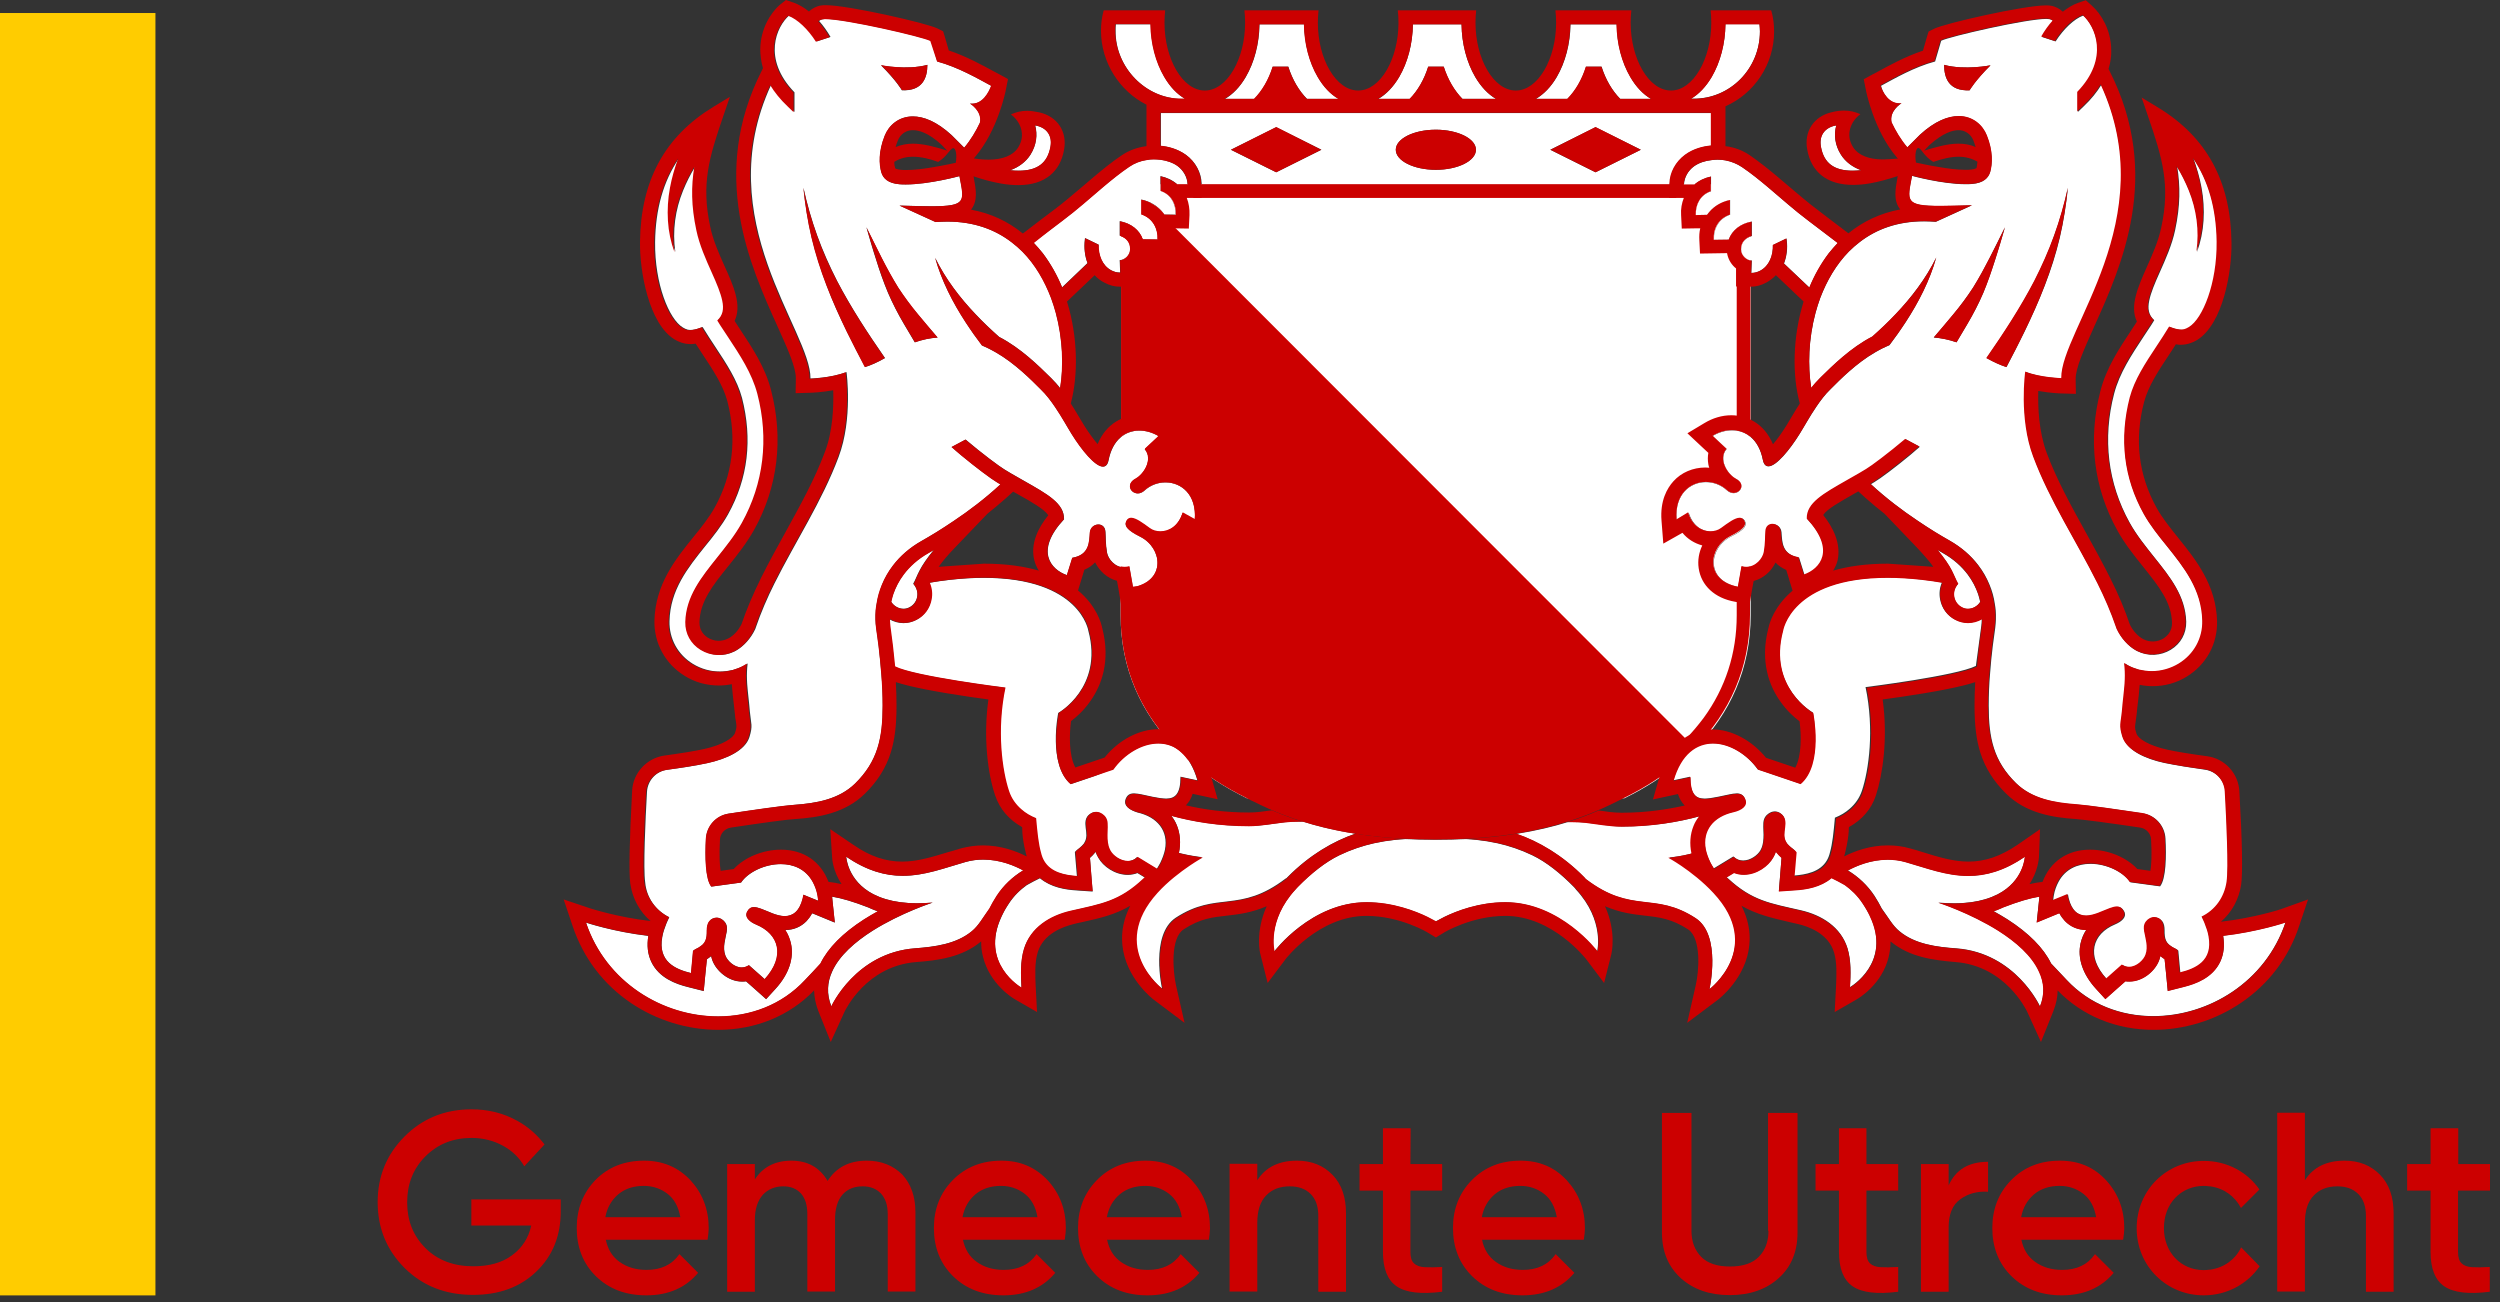
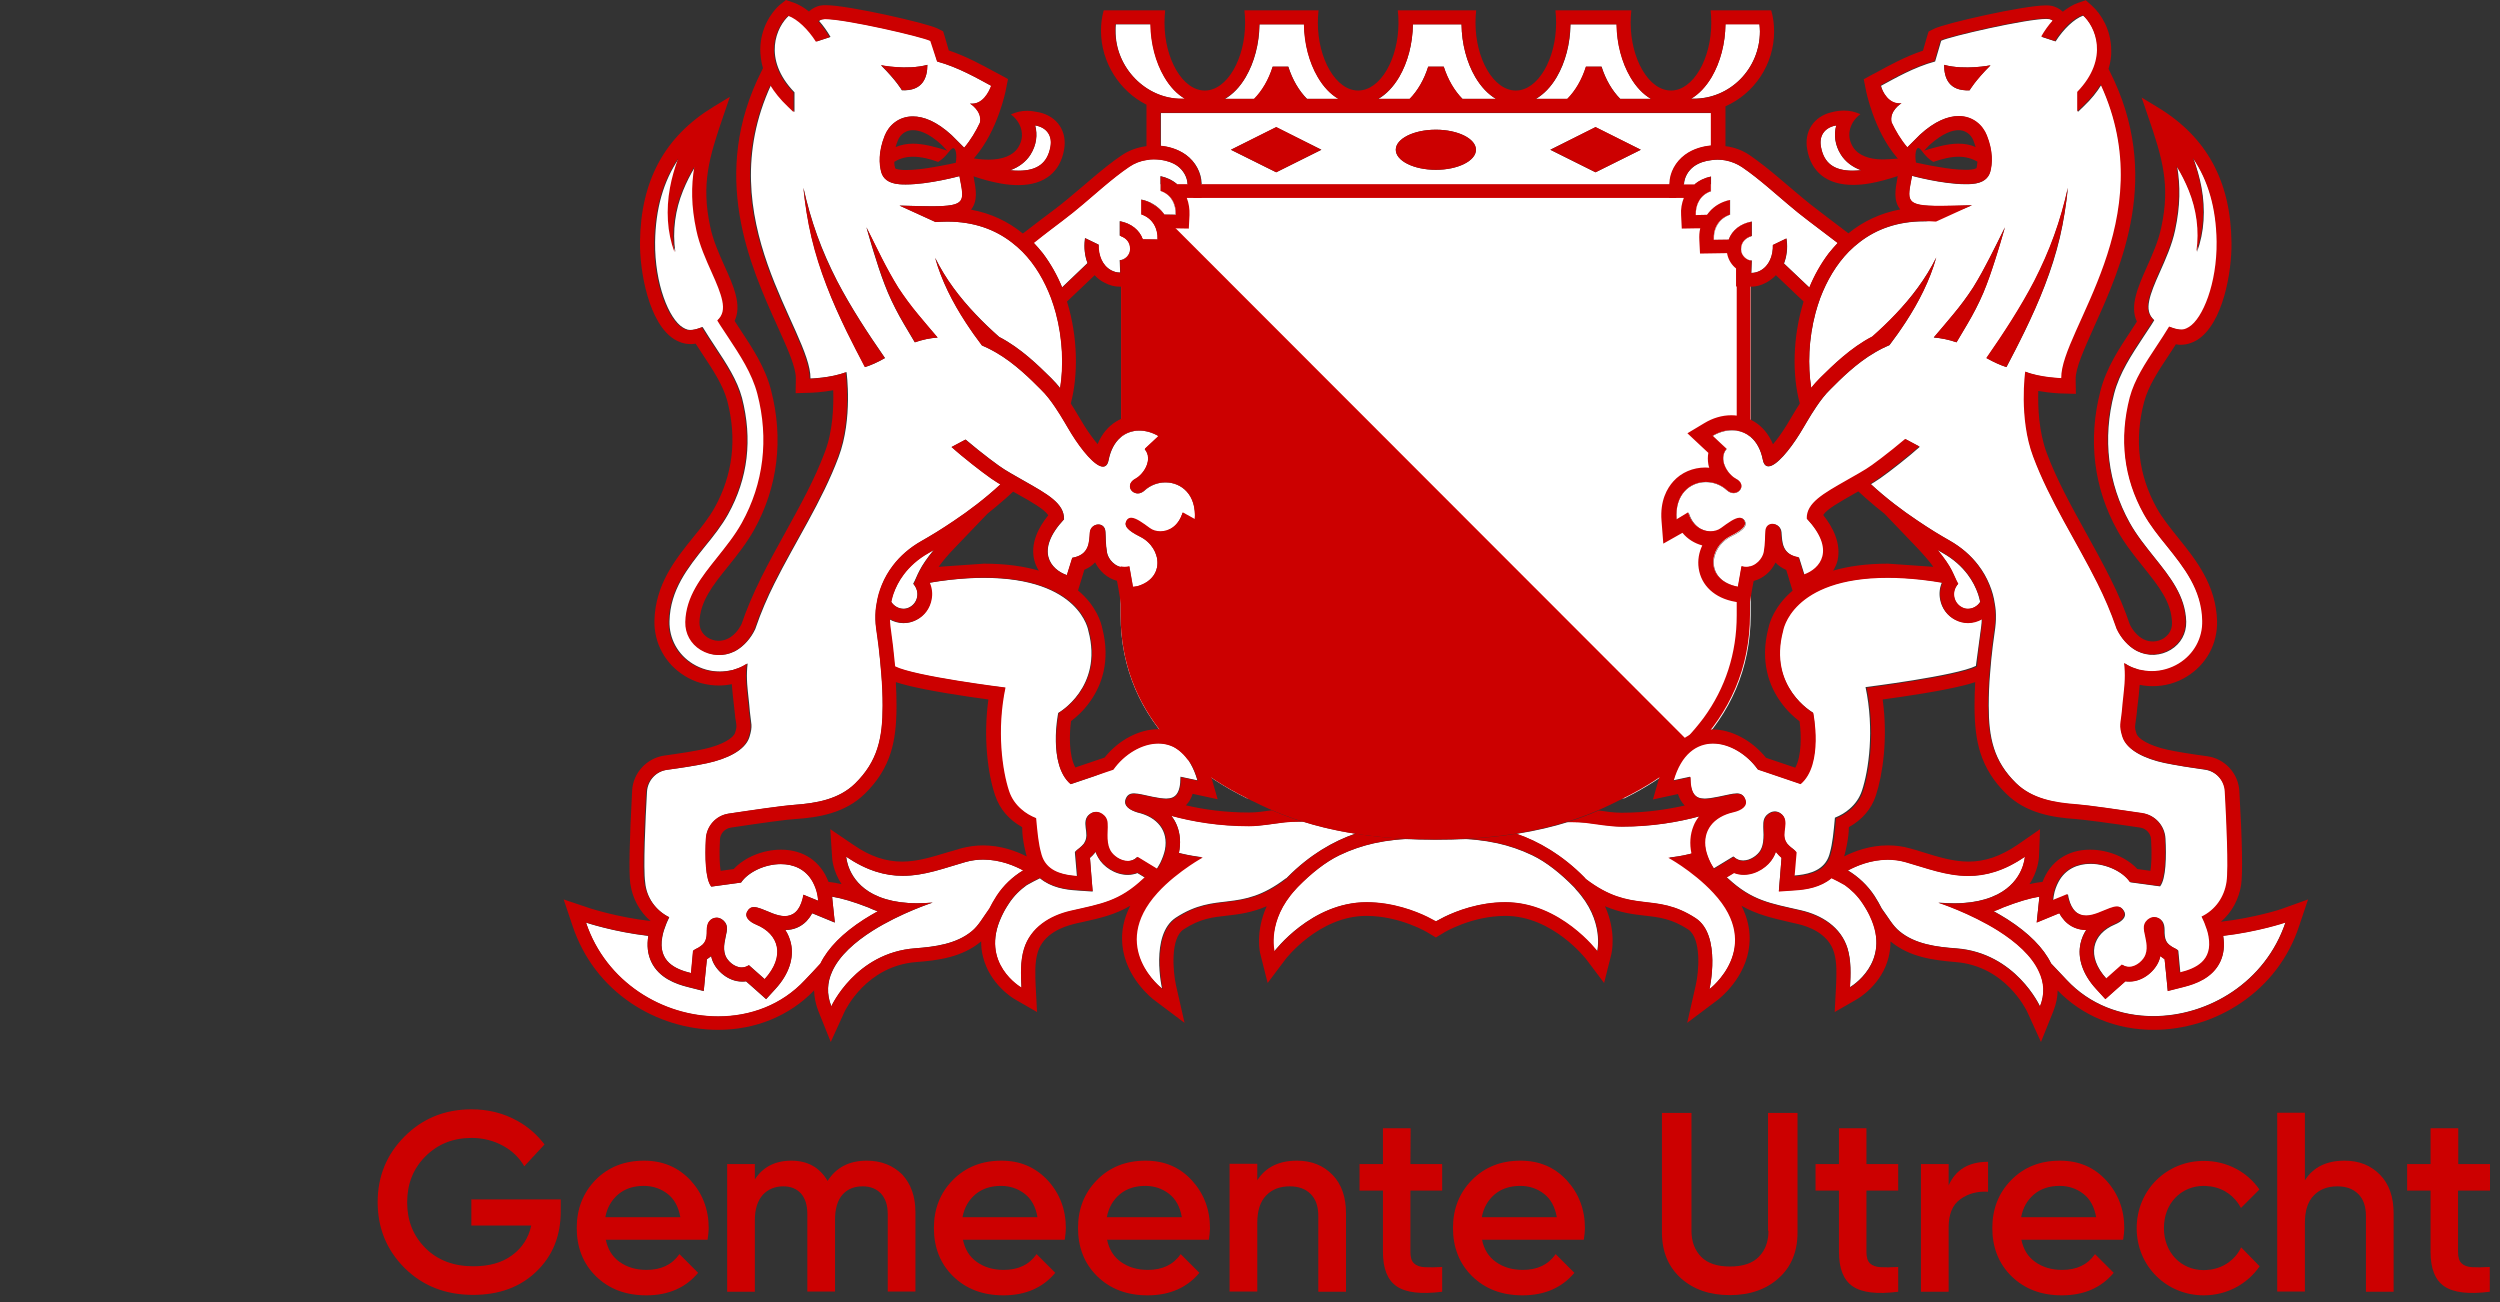
<svg xmlns="http://www.w3.org/2000/svg" width="192" height="100" viewBox="0 0 192 100" fill="none">
  <rect x="0" y="0" width="192" height="100" fill="#333333" stroke="none" />
  <title id="logo-title">Gemeente Utrecht</title>
  <g clip-path="url(#clip0_908_6292)">
    <path d="M124.75 61.311C126.41 60.498 127.932 59.513 129.264 58.371C129.558 57.956 129.887 57.645 130.267 57.437C132.844 54.808 134.453 51.401 134.453 47.233C134.453 47.233 134.453 44.258 134.453 43.515C134.349 43.549 134.245 43.566 134.124 43.566C134.003 43.566 133.882 43.549 133.761 43.515L133.484 45.089C130.924 44.604 131.201 42.062 132.931 41.197C133.917 40.696 134.228 40.332 133.934 39.952C133.847 39.848 133.744 39.796 133.623 39.796C133.259 39.796 132.723 40.194 132.204 40.575C131.979 40.747 131.685 40.834 131.374 40.834C130.7 40.834 129.973 40.401 129.662 39.381L128.763 39.883C128.607 37.963 129.8 37.012 131.011 37.012C131.582 37.012 132.17 37.219 132.619 37.634C132.792 37.79 132.965 37.859 133.138 37.859C133.692 37.859 134.072 37.167 133.329 36.77C132.619 36.389 131.945 35.213 132.602 34.469L131.53 33.466C132.014 33.172 132.533 33.034 133.017 33.034C133.536 33.034 134.038 33.207 134.453 33.553V19.993C134.124 19.924 133.744 19.595 133.744 19.128C133.744 18.61 134.055 18.298 134.453 18.143V17.018C133.64 17.191 133.034 17.693 132.792 18.385L131.651 18.402C131.599 17.537 132.014 16.759 132.896 16.465V15.341C132.152 15.496 131.668 15.86 131.374 16.188C131.288 16.275 131.219 16.378 131.132 16.482L130.267 16.5C130.233 15.669 130.648 14.926 131.426 14.666V14.147H128.261H92.287H89.122V14.666C89.918 14.926 90.333 15.669 90.281 16.5L89.416 16.482C89.347 16.378 89.26 16.292 89.174 16.188C88.88 15.877 88.378 15.514 87.652 15.341V16.465C88.517 16.759 88.932 17.537 88.897 18.402L87.756 18.385C87.514 17.693 86.908 17.209 86.095 17.018V18.143C86.493 18.298 86.787 18.61 86.787 19.128C86.787 19.578 86.424 19.924 86.095 19.993V33.535C86.51 33.189 86.995 33.034 87.514 33.034C88.015 33.034 88.534 33.189 89.001 33.466L87.929 34.469C88.569 35.23 87.894 36.389 87.202 36.77C86.459 37.167 86.856 37.859 87.392 37.859C87.566 37.859 87.738 37.79 87.911 37.634C88.361 37.219 88.949 37.012 89.52 37.012C90.731 37.012 91.924 37.946 91.768 39.883L90.834 39.364C90.523 40.384 89.797 40.817 89.122 40.817C88.811 40.817 88.517 40.73 88.292 40.557C87.773 40.177 87.237 39.779 86.874 39.779C86.753 39.779 86.632 39.831 86.562 39.935C86.286 40.315 86.58 40.696 87.566 41.18C89.312 42.045 89.589 44.587 87.012 45.071L86.735 43.497C86.614 43.532 86.493 43.549 86.372 43.549C86.268 43.549 86.165 43.532 86.061 43.515V47.233C86.061 51.419 87.686 54.826 90.281 57.455C90.609 57.645 90.921 57.939 91.198 58.319C92.529 59.495 94.086 60.481 95.763 61.311C95.763 61.311 124.75 61.311 124.75 61.311Z" fill="white" />
-     <path d="M135.162 2.404C135.162 2.214 135.145 2.041 135.127 1.851H132.516C132.498 3.338 132.118 4.773 131.461 5.898C131.011 6.659 130.475 7.229 129.87 7.575H130.06C132.879 7.593 135.162 5.275 135.162 2.404ZM132.516 12.314C132.308 12.28 132.118 12.262 131.91 12.262C131.755 12.262 131.599 12.28 131.443 12.297C130.959 12.349 130.475 12.504 130.094 12.781C129.662 13.092 129.351 13.611 129.333 14.165H130.146C130.509 13.871 130.942 13.663 131.409 13.559V14.684C130.613 14.943 130.198 15.687 130.25 16.517L131.115 16.5C131.184 16.396 131.27 16.309 131.357 16.206C131.651 15.894 132.152 15.531 132.879 15.358V16.482C132.014 16.776 131.599 17.555 131.634 18.419L132.775 18.402C133.035 17.676 133.674 17.174 134.539 17.018V18.125C134.09 18.264 133.726 18.575 133.726 19.146C133.726 19.647 134.176 20.011 134.539 20.011L134.505 20.962C134.505 20.962 134.505 20.962 134.522 20.962C134.764 20.962 134.972 20.893 135.196 20.789C135.906 20.408 136.182 19.578 136.165 18.817L137.203 18.316C137.203 18.35 137.22 18.385 137.22 18.437C137.306 19.077 137.22 19.699 137.012 20.235L138.967 22.086C139.347 21.152 139.849 20.27 140.454 19.457C140.679 19.18 140.904 18.904 141.146 18.662C140.299 18.022 139.261 17.226 138.915 16.967C137.825 16.154 136.822 15.254 135.784 14.372C135.145 13.836 134.487 13.3 133.796 12.833C133.398 12.574 132.965 12.401 132.516 12.314ZM150.658 46.645C150.814 46.732 150.97 46.766 151.125 46.766C151.506 46.766 151.869 46.559 152.077 46.23C152.042 46.04 151.973 45.832 151.921 45.642C151.748 45.123 151.488 44.622 151.125 44.137C150.658 43.515 150.036 42.944 149.206 42.477C149.084 42.408 148.946 42.321 148.79 42.235C149.344 42.909 149.673 43.394 149.88 43.809C150.105 44.224 150.209 44.552 150.364 44.864C150.312 44.916 150.278 44.968 150.243 45.019C149.863 45.59 150.088 46.351 150.658 46.645ZM70.633 43.791C70.841 43.394 71.17 42.892 71.723 42.218C71.585 42.304 71.429 42.391 71.308 42.46C70.478 42.927 69.855 43.497 69.388 44.12C69.025 44.604 68.783 45.123 68.593 45.625C68.523 45.815 68.472 46.023 68.437 46.213C68.645 46.541 69.008 46.749 69.388 46.749C69.544 46.749 69.7 46.714 69.855 46.628C70.426 46.334 70.651 45.573 70.253 44.985C70.218 44.933 70.184 44.881 70.132 44.829C70.305 44.535 70.409 44.206 70.633 43.791ZM142.287 13.11C142.495 13.11 142.72 13.092 142.945 13.075C142.27 12.833 141.734 12.435 141.388 11.882C140.904 11.138 140.835 10.342 141.025 9.633C140.99 9.633 140.956 9.651 140.921 9.651C140.108 9.824 139.693 10.446 139.849 11.277C140.074 12.522 140.852 13.11 142.287 13.11ZM152.163 48.063C152.18 47.89 152.198 47.717 152.198 47.527C151.869 47.717 151.488 47.821 151.108 47.821C150.762 47.821 150.451 47.735 150.139 47.579C149.534 47.268 149.119 46.697 148.998 46.023C148.912 45.59 148.963 45.14 149.136 44.743C149.136 44.743 149.136 44.725 149.119 44.725C148.652 44.639 148.133 44.57 147.562 44.501C146.611 44.397 145.746 44.345 144.951 44.345C137.514 44.345 136.909 48.426 136.909 48.426C135.75 52.768 139.226 54.722 139.226 54.722C139.226 54.722 140.022 58.682 138.258 60.187L136.424 59.565L135.508 59.253L134.989 59.08C134.159 57.904 132.81 57.074 131.53 57.074C130.285 57.074 129.091 57.87 128.503 59.928L129.8 59.651C129.8 60.983 130.233 61.329 130.907 61.329C131.046 61.329 131.201 61.311 131.357 61.294C131.547 61.26 131.737 61.225 131.945 61.19C132.585 61.069 133.052 60.931 133.38 60.931C133.692 60.931 133.899 61.052 134.02 61.381C134.193 61.882 133.709 62.194 133.086 62.349C131.564 62.695 130.7 63.767 130.976 65.203C131.046 65.531 131.149 65.86 131.34 66.223C131.409 66.379 131.495 66.517 131.599 66.673C131.599 66.673 131.616 66.673 131.616 66.69L133.121 65.774C133.346 65.998 133.605 66.085 133.865 66.085C134.435 66.085 134.989 65.67 135.196 65.307C135.214 65.272 135.231 65.237 135.248 65.203C135.421 64.857 135.439 64.459 135.439 64.096C135.439 63.888 135.421 63.681 135.421 63.491C135.421 63.266 135.421 63.075 135.473 62.937C135.56 62.66 135.784 62.47 136.027 62.366C136.113 62.332 136.217 62.315 136.303 62.315C136.459 62.315 136.615 62.366 136.753 62.47C137.116 62.73 137.116 63.127 137.064 63.525C137.012 63.94 136.943 64.321 137.168 64.667C137.185 64.701 137.203 64.719 137.22 64.753C137.306 64.857 137.41 64.961 137.514 65.047C137.583 65.099 137.894 65.324 137.894 65.41L137.739 67.244C138.707 67.174 139.78 66.967 140.299 66.085C140.402 65.912 140.489 65.687 140.541 65.462C140.731 64.788 140.817 63.958 140.921 62.799C141.354 62.626 141.734 62.401 142.063 62.107C142.478 61.744 142.806 61.294 142.997 60.723C143.515 59.167 143.965 56.054 143.273 52.768C143.273 52.768 150.243 51.903 151.748 51.142C151.886 50.087 152.025 49.032 152.163 48.063ZM146.023 7.938C146.023 7.938 145.072 8.509 145.262 9.409C145.574 10.066 145.971 10.74 146.473 11.328L147.441 10.36C148.583 9.305 149.586 8.924 150.416 8.924C151.506 8.924 152.267 9.616 152.578 10.412C153.062 11.622 153.01 12.591 152.838 13.213C152.699 13.681 152.319 14.061 151.454 14.13C151.298 14.148 151.125 14.148 150.952 14.148C149.171 14.148 146.836 13.508 146.836 13.508C146.473 15.445 146.248 15.825 149.015 15.825C149.655 15.825 150.451 15.808 151.437 15.773L148.669 17.036C148.358 17.018 148.064 17.001 147.77 17.001C145.729 17.001 144.103 17.607 142.824 18.592C142.53 18.817 142.253 19.059 141.993 19.319C141.008 20.322 140.299 21.567 139.797 22.881C139.659 23.262 139.538 23.642 139.434 24.023C138.898 26.029 138.828 28.122 139.105 29.8C139.313 29.54 139.52 29.298 139.762 29.056L139.883 28.935C140.714 28.122 142.115 26.721 143.792 25.856C144.415 25.303 145.003 24.749 145.574 24.144C146.801 22.847 147.891 21.411 148.704 19.786C148.202 21.532 147.355 23.21 146.352 24.749C145.954 25.355 145.539 25.943 145.107 26.514C144.726 26.669 144.38 26.842 144.034 27.05C142.564 27.88 141.319 29.16 140.593 29.886C140.16 30.301 139.814 30.768 139.486 31.252C139.226 31.633 139.001 32.013 138.759 32.411C138.586 32.705 138.396 33.017 138.223 33.31C137.445 34.573 136.407 35.818 135.819 35.818C135.612 35.818 135.456 35.663 135.387 35.317C135.075 33.743 134.09 33.051 133.017 33.051C132.516 33.051 131.997 33.207 131.53 33.483L132.602 34.487C131.962 35.248 132.637 36.406 133.329 36.787C134.072 37.185 133.674 37.876 133.138 37.876C132.965 37.876 132.792 37.807 132.619 37.652C132.17 37.236 131.582 37.029 131.011 37.029C129.8 37.029 128.607 37.963 128.763 39.9L129.697 39.381C130.008 40.401 130.734 40.834 131.409 40.834C131.72 40.834 132.014 40.747 132.239 40.575C132.758 40.194 133.294 39.796 133.657 39.796C133.778 39.796 133.899 39.848 133.968 39.952C134.245 40.332 133.951 40.713 132.965 41.197C131.219 42.062 130.942 44.604 133.519 45.089L133.796 43.515C133.917 43.549 134.038 43.567 134.159 43.567C134.902 43.567 135.421 42.909 135.508 42.425C135.629 41.716 135.594 41.284 135.629 40.834C135.646 40.436 135.906 40.263 136.165 40.263C136.476 40.263 136.788 40.488 136.822 40.886C136.874 41.63 136.857 42.598 138.171 42.823L138.586 44.155C139.832 43.722 141.077 42.287 138.811 39.865C138.777 38.637 140.074 37.928 141.89 36.908C142.201 36.735 142.53 36.545 142.858 36.355C143.031 36.251 143.204 36.147 143.377 36.043C143.74 35.818 145.141 34.798 146.369 33.743L147.441 34.314C147.217 34.504 146.974 34.711 146.698 34.954C145.591 35.87 144.397 36.77 143.948 37.029C143.861 37.081 143.775 37.133 143.688 37.185C144.864 38.274 146.127 39.225 147.268 39.986C147.735 40.298 148.185 40.592 148.6 40.851C149.015 41.111 149.413 41.336 149.742 41.526C150.658 42.045 151.385 42.684 151.938 43.411C152.301 43.878 152.578 44.379 152.786 44.881C152.993 45.365 153.132 45.867 153.201 46.368C153.235 46.541 153.253 46.697 153.27 46.87C153.304 47.337 153.287 47.787 153.235 48.219C153.166 48.686 153.114 49.153 153.045 49.62C152.959 50.329 152.889 51.021 152.838 51.73C152.768 52.56 152.734 53.373 152.734 54.186C152.734 56.676 153.114 58.458 154.844 60.153C156.089 61.381 157.836 61.675 159.531 61.796C160.413 61.848 162.886 62.211 164.564 62.47C165.532 62.609 166.259 63.421 166.31 64.407C166.38 65.739 166.362 67.486 165.895 68.074L163.612 67.763C163.076 66.967 161.796 66.344 160.551 66.344C159.583 66.344 158.631 66.725 158.095 67.728C157.94 68.022 157.801 68.368 157.732 68.783C157.715 68.904 157.697 69.025 157.68 69.163L158.407 68.869L158.822 68.697C158.839 68.8 158.856 68.887 158.874 68.973C159.116 69.976 159.635 70.34 160.257 70.34C160.551 70.34 160.862 70.253 161.191 70.132C161.226 70.115 161.26 70.097 161.312 70.08C161.9 69.838 162.315 69.648 162.627 69.648C162.834 69.648 162.99 69.734 163.128 69.976C163.318 70.305 163.128 70.582 162.8 70.806C162.696 70.876 162.557 70.945 162.436 70.997C160.69 71.723 160.188 73.418 161.796 75.182L163.007 74.11C163.197 74.231 163.388 74.283 163.561 74.283C164.149 74.283 164.685 73.747 164.823 73.349C165.048 72.743 164.806 72.052 164.719 71.55C164.702 71.412 164.685 71.273 164.702 71.17C164.737 70.893 164.927 70.668 165.152 70.547C165.255 70.495 165.359 70.461 165.48 70.461C165.584 70.461 165.688 70.478 165.792 70.53C165.895 70.582 165.982 70.651 166.051 70.737C166.207 70.927 166.241 71.187 166.241 71.446C166.241 71.585 166.241 71.74 166.259 71.879C166.293 72.121 166.362 72.346 166.57 72.536C166.674 72.623 166.777 72.692 166.881 72.761C166.95 72.795 167.279 72.951 167.296 73.02L167.452 74.715C168.663 74.421 169.994 73.833 169.666 71.948C169.614 71.637 169.51 71.273 169.337 70.876C169.285 70.737 169.216 70.582 169.13 70.426C170.185 69.907 170.876 68.921 171.049 67.763C171.205 66.707 171.032 62.955 170.911 60.81C170.859 59.945 170.202 59.236 169.354 59.115C168.386 58.977 167.141 58.786 166.224 58.596C164.771 58.285 163.37 57.645 163.042 56.607C162.765 55.708 162.921 55.604 163.007 54.687C163.076 53.978 163.163 53.252 163.215 52.543C163.215 52.439 163.232 52.318 163.232 52.214C163.249 51.799 163.232 51.367 163.18 50.952C163.267 51.004 163.353 51.055 163.439 51.107C163.716 51.263 164.01 51.367 164.304 51.453C164.633 51.54 164.961 51.574 165.307 51.574C166.034 51.574 166.743 51.384 167.383 50.986C168.542 50.277 169.216 49.049 169.181 47.7C169.13 45.296 167.763 43.601 166.449 41.958C165.826 41.18 165.169 40.367 164.685 39.502C163.145 36.735 162.782 33.726 163.612 30.561C163.976 29.177 164.806 27.932 165.688 26.6C166.016 26.098 166.328 25.631 166.639 25.113C166.639 25.113 167.331 25.424 167.781 25.32C167.902 25.286 168.023 25.234 168.161 25.147C169.216 24.49 170.34 21.809 170.288 18.592C170.254 16.033 169.648 13.905 168.455 12.159C168.715 12.885 168.939 13.646 169.078 14.407C169.233 15.237 169.285 16.102 169.233 16.932C169.181 17.779 169.008 18.592 168.732 19.353C168.853 18.54 168.853 17.728 168.749 16.932C168.645 16.136 168.438 15.375 168.144 14.649C167.884 14.009 167.573 13.386 167.21 12.798C167.452 14.286 167.452 15.79 167.054 17.658C166.812 18.817 166.31 19.924 165.878 20.893C165.48 21.775 165.186 22.484 165.065 23.072C164.927 23.712 165.013 24.196 165.446 24.594C165.377 24.715 165.29 24.836 165.221 24.957C165.031 25.251 164.823 25.562 164.616 25.874C163.716 27.24 162.782 28.641 162.367 30.232C161.468 33.691 161.883 37.115 163.561 40.142C164.097 41.111 164.788 41.958 165.446 42.788C166.674 44.328 167.85 45.78 167.902 47.752C167.919 48.651 167.487 49.43 166.726 49.897C165.93 50.381 164.979 50.416 164.166 50.018C164.149 50 164.114 50 164.097 49.983C163.474 49.654 162.921 49.032 162.592 48.305C162.575 48.271 162.575 48.236 162.557 48.202C162.16 47.043 161.675 45.901 161.122 44.812C159.496 41.56 157.473 38.516 156.193 35.092C155.086 32.152 155.587 28.572 155.587 28.572C156.712 29.021 158.355 29.073 158.355 29.073C158.303 25.407 166.172 16.897 161.381 6.52C161.053 7.056 160.62 7.61 160.015 8.181L159.583 8.596V7.091C162.09 4.497 160.932 2.024 159.998 1.193C159.289 1.453 158.476 2.231 157.87 3.182L156.815 2.836C157.075 2.404 157.369 1.989 157.697 1.608C157.594 1.539 157.49 1.487 157.369 1.47C157.317 1.47 157.248 1.453 157.161 1.453C155.587 1.453 149.672 2.819 149.084 3.13L148.617 4.722C147.009 5.154 145.522 6.019 144.467 6.589C144.553 7.039 145.037 8.06 146.023 7.938ZM157.767 18.091C158.199 16.897 158.545 15.669 158.822 14.424C158.683 15.704 158.493 16.967 158.199 18.229C157.905 19.492 157.507 20.72 157.04 21.93C156.573 23.141 156.037 24.317 155.484 25.476C155.034 26.392 154.567 27.292 154.1 28.191C153.668 28.053 153.149 27.828 152.578 27.499C153.91 25.58 155.19 23.625 156.262 21.567C156.833 20.443 157.352 19.284 157.767 18.091ZM153.218 19.976C152.941 20.806 152.665 21.654 152.319 22.484C151.973 23.314 151.54 24.127 151.091 24.888C150.814 25.355 150.537 25.822 150.261 26.289C149.672 26.081 149.084 25.96 148.514 25.925C149.015 25.337 149.534 24.732 150.018 24.144C150.572 23.47 151.073 22.795 151.54 22.086C151.99 21.36 152.405 20.599 152.803 19.82C153.201 19.042 153.581 18.246 153.979 17.468C153.737 18.298 153.477 19.146 153.218 19.976ZM152.872 5.016C151.661 6.209 151.264 6.935 151.264 6.935C149.655 7.005 149.309 5.984 149.309 4.981C150.883 5.413 152.872 5.016 152.872 5.016ZM131.426 8.682H89.157V11.207C89.727 11.259 90.454 11.449 91.094 11.899C91.82 12.435 92.27 13.265 92.287 14.113V14.148H128.244V14.113C128.261 13.265 128.711 12.435 129.437 11.899C130.094 11.415 130.855 11.242 131.426 11.19V8.682ZM98.012 13.231L94.535 11.501L98.012 9.772L101.488 11.501L98.012 13.231ZM110.274 13.041C108.579 13.041 107.196 12.349 107.196 11.501C107.196 10.654 108.579 9.962 110.274 9.962C111.969 9.962 113.353 10.654 113.353 11.501C113.353 12.349 111.969 13.041 110.274 13.041ZM122.536 13.231L119.06 11.501L122.536 9.772L126.013 11.501L122.536 13.231ZM86.441 61.381C86.562 61.052 86.77 60.931 87.081 60.931C87.41 60.931 87.877 61.052 88.517 61.19C88.724 61.225 88.915 61.26 89.105 61.294C89.26 61.311 89.416 61.329 89.555 61.329C90.229 61.329 90.661 61 90.661 59.651L91.959 59.928C91.37 57.87 90.177 57.074 88.932 57.074C87.652 57.074 86.303 57.922 85.473 59.08L84.954 59.253L84.072 59.599L82.239 60.222C80.457 58.717 81.27 54.757 81.27 54.757C81.27 54.757 84.746 52.802 83.588 48.461C83.588 48.461 82.982 44.379 75.545 44.379C74.75 44.379 73.885 44.431 72.934 44.535C72.363 44.604 71.844 44.673 71.377 44.76C71.377 44.76 71.377 44.777 71.36 44.777C71.533 45.175 71.585 45.625 71.498 46.057C71.377 46.732 70.962 47.302 70.357 47.614C70.063 47.769 69.734 47.856 69.388 47.856C69.008 47.856 68.645 47.752 68.299 47.562C68.299 47.752 68.316 47.925 68.333 48.098C68.472 49.066 68.61 50.104 68.697 51.194C70.201 51.955 77.171 52.819 77.171 52.819C76.497 56.106 76.929 59.219 77.448 60.775C77.638 61.346 77.967 61.796 78.382 62.159C78.71 62.453 79.091 62.678 79.523 62.851C79.61 63.992 79.696 64.84 79.904 65.514C79.956 65.756 80.042 65.964 80.146 66.137C80.665 67.019 81.737 67.226 82.706 67.296L82.55 65.462C82.55 65.376 82.879 65.151 82.93 65.099C83.034 65.013 83.138 64.909 83.224 64.805C83.242 64.77 83.259 64.753 83.276 64.719C83.501 64.355 83.432 63.975 83.38 63.577C83.328 63.179 83.328 62.782 83.691 62.522C83.83 62.418 83.985 62.366 84.141 62.366C84.245 62.366 84.331 62.384 84.418 62.418C84.66 62.505 84.885 62.712 84.971 62.989C85.023 63.127 85.023 63.318 85.023 63.542C85.023 63.733 85.006 63.94 85.006 64.148C85.006 64.511 85.04 64.909 85.196 65.255C85.213 65.289 85.231 65.324 85.248 65.359C85.456 65.704 86.009 66.137 86.58 66.137C86.839 66.137 87.099 66.05 87.323 65.826L88.828 66.742C88.828 66.742 88.845 66.742 88.845 66.725C88.949 66.569 89.018 66.413 89.105 66.275C89.278 65.912 89.399 65.583 89.468 65.255C89.745 63.802 88.88 62.747 87.358 62.401C86.77 62.211 86.268 61.899 86.441 61.381ZM143.066 69.388C142.651 68.748 142.149 68.299 141.682 67.953C141.509 67.849 141.336 67.763 141.146 67.659L140.662 67.417C139.832 68.126 138.707 68.299 137.877 68.35L136.615 68.437L136.718 67.174L136.822 65.86C136.684 65.739 136.545 65.601 136.407 65.428C136.407 65.41 136.39 65.41 136.39 65.393C136.338 65.549 136.269 65.704 136.182 65.843C135.802 66.5 134.902 67.157 133.917 67.157C133.657 67.157 133.415 67.105 133.173 67.019L132.602 67.365C132.637 67.399 132.689 67.434 132.723 67.469C134.574 69.181 135.957 69.371 138.31 69.907C139.901 70.27 141.388 71.187 141.89 72.83C142.184 73.781 142.132 74.819 142.08 75.805C142.08 75.805 145.331 73.954 143.602 70.305C143.464 70.046 143.273 69.717 143.066 69.388ZM120.876 68.126C119.856 67.088 118.766 66.206 117.676 65.687C116.777 65.255 115.878 64.961 115.03 64.77C114.477 64.649 113.941 64.563 113.439 64.511C113.145 64.476 112.868 64.459 112.592 64.442C111.865 64.476 111.087 64.494 110.274 64.494C109.461 64.494 108.683 64.476 107.957 64.442C107.68 64.459 107.403 64.476 107.092 64.511C106.59 64.563 106.054 64.649 105.501 64.77C104.653 64.961 103.754 65.255 102.854 65.687C101.765 66.223 100.675 67.088 99.655 68.126C99.586 68.195 99.534 68.247 99.482 68.316C97.268 70.72 97.856 73.072 97.856 73.072C97.856 73.072 100.693 69.302 104.93 69.302C106.953 69.302 108.7 69.976 109.6 70.426L110.257 70.772L110.914 70.426C111.813 69.994 113.56 69.302 115.584 69.302C119.821 69.302 122.657 73.072 122.657 73.072C122.657 73.072 123.263 70.72 121.032 68.316C120.997 68.264 120.945 68.195 120.876 68.126ZM98.877 67.365C100.554 65.67 102.405 64.597 104.082 64.027C102.56 63.785 101.263 63.473 100.105 63.11C99.984 63.11 99.862 63.093 99.741 63.093C99.378 63.093 99.015 63.11 98.686 63.145C97.718 63.266 96.801 63.439 95.919 63.439C93.619 63.439 91.595 63.093 89.952 62.643C90.125 62.868 90.281 63.11 90.385 63.387C90.644 64.027 90.696 64.753 90.54 65.497C90.609 65.514 90.661 65.531 90.731 65.549C91.042 65.618 91.336 65.687 91.578 65.722C92.045 65.808 92.322 65.826 92.322 65.826C92.322 65.826 91.907 66.05 91.319 66.448C90.609 66.932 89.658 67.659 88.845 68.541C85.023 72.743 89.243 75.926 89.243 75.926C89.243 75.926 88.309 71.792 90.298 70.478C93.481 68.402 95.175 70.184 98.738 67.469C98.79 67.469 98.825 67.417 98.877 67.365ZM87.929 67.399L87.358 67.053C87.133 67.14 86.874 67.192 86.614 67.192C85.611 67.192 84.712 66.535 84.349 65.877C84.262 65.722 84.193 65.583 84.141 65.428C84.141 65.445 84.124 65.445 84.124 65.462C83.985 65.635 83.847 65.774 83.709 65.895L83.812 67.209L83.916 68.472L82.654 68.385C81.823 68.333 80.717 68.16 79.869 67.451L79.385 67.693C79.195 67.797 79.022 67.884 78.849 67.987C78.365 68.333 77.88 68.783 77.465 69.423C77.24 69.751 77.067 70.063 76.929 70.374C75.2 74.023 78.451 75.874 78.451 75.874C78.399 74.888 78.365 73.85 78.641 72.899C79.143 71.256 80.63 70.357 82.221 69.976C84.591 69.423 85.957 69.25 87.808 67.538C87.859 67.469 87.894 67.434 87.929 67.399ZM129.212 66.483C128.624 66.085 128.209 65.86 128.209 65.86C128.209 65.86 128.503 65.826 128.953 65.756C129.195 65.722 129.489 65.653 129.8 65.583C129.852 65.566 129.921 65.549 129.991 65.531C129.835 64.788 129.887 64.061 130.146 63.421C130.25 63.162 130.406 62.903 130.579 62.678C128.936 63.127 126.912 63.473 124.612 63.473C123.73 63.473 122.813 63.283 121.845 63.179C121.516 63.145 121.153 63.127 120.79 63.127C120.668 63.127 120.565 63.127 120.444 63.127C119.285 63.491 117.97 63.802 116.466 64.044C118.143 64.615 119.994 65.67 121.672 67.382C121.723 67.434 121.758 67.469 121.793 67.52C125.355 70.236 127.05 68.454 130.233 70.53C132.222 71.827 131.288 75.978 131.288 75.978C131.288 75.978 135.49 72.795 131.686 68.593C130.873 67.693 129.904 66.95 129.212 66.483ZM170.738 71.862C170.859 72.605 170.79 73.262 170.513 73.85C169.925 75.096 168.628 75.545 167.711 75.787L166.483 76.099L166.362 74.836L166.241 73.66C166.138 73.591 166.016 73.504 165.913 73.418C165.895 73.522 165.861 73.626 165.826 73.729C165.532 74.542 164.598 75.372 163.543 75.372C163.439 75.372 163.336 75.372 163.232 75.355L162.488 76.012L161.693 76.721L160.966 75.926C159.946 74.819 159.531 73.574 159.79 72.432C159.877 72.069 160.015 71.723 160.223 71.412C159.583 71.412 159.012 71.17 158.58 70.72C158.424 70.547 158.268 70.357 158.164 70.132L158.095 70.149L156.418 70.841L156.608 69.042C156.608 68.973 156.625 68.921 156.625 68.852C155.881 68.973 154.982 69.25 153.841 69.682C153.685 69.769 153.512 69.838 153.356 69.89C153.27 69.924 153.201 69.959 153.114 69.976C153.477 70.184 153.841 70.391 154.169 70.599C155.812 71.654 156.936 72.795 157.525 73.989C157.888 74.369 158.286 74.784 158.718 75.251C160.499 77.154 162.903 78.036 165.377 78.036C169.614 78.036 173.99 75.424 175.529 70.824C175.512 70.841 173.419 71.55 170.738 71.862ZM153.495 71.481C151.298 70.097 148.877 69.319 148.877 69.319C149.309 69.354 149.707 69.371 150.088 69.371C151.039 69.371 151.817 69.25 152.457 69.06C152.82 68.956 153.149 68.817 153.426 68.679C155.449 67.641 155.518 65.791 155.518 65.791C153.91 66.88 152.492 67.261 151.177 67.261C149.482 67.261 147.943 66.656 146.369 66.206C145.902 66.068 145.435 66.016 144.986 66.016C143.688 66.016 142.564 66.5 141.924 66.846C142.737 67.347 143.429 67.987 143.965 68.8C144.173 69.129 144.363 69.457 144.519 69.769C145.037 70.478 145.366 71.1 145.885 71.516C147.078 72.519 148.739 72.726 150.243 72.83C154.809 73.176 156.677 77.292 156.677 77.292C157.058 76.341 156.988 75.442 156.625 74.629C156.054 73.383 154.826 72.328 153.495 71.481ZM78.589 66.846C77.949 66.5 76.843 66.016 75.528 66.016C75.078 66.016 74.629 66.068 74.144 66.206C72.553 66.656 71.031 67.261 69.336 67.261C68.022 67.261 66.604 66.898 64.995 65.791C64.995 65.791 65.082 67.641 67.088 68.679C67.365 68.817 67.693 68.956 68.056 69.06C68.697 69.25 69.492 69.371 70.426 69.371C70.806 69.371 71.204 69.354 71.637 69.319C71.637 69.319 69.215 70.097 67.019 71.481C65.687 72.328 64.459 73.383 63.906 74.629C63.542 75.442 63.473 76.324 63.854 77.292C63.854 77.292 65.704 73.176 70.288 72.83C71.792 72.709 73.435 72.501 74.646 71.516C75.165 71.083 75.493 70.461 76.012 69.769C76.168 69.44 76.358 69.129 76.566 68.8C77.085 67.987 77.776 67.33 78.589 66.846ZM51.401 70.443C51.332 70.599 51.263 70.755 51.194 70.893C51.038 71.291 50.917 71.637 50.865 71.965C50.519 73.85 51.868 74.439 53.079 74.733L53.235 73.037C53.252 72.968 53.581 72.813 53.65 72.778C53.753 72.709 53.874 72.64 53.961 72.553C54.169 72.363 54.238 72.138 54.272 71.896C54.29 71.758 54.29 71.619 54.29 71.464C54.307 71.204 54.342 70.945 54.48 70.755C54.549 70.668 54.618 70.599 54.739 70.547C54.843 70.495 54.947 70.478 55.051 70.478C55.172 70.478 55.275 70.512 55.379 70.564C55.604 70.685 55.794 70.91 55.829 71.187C55.846 71.291 55.829 71.429 55.812 71.567C55.725 72.069 55.483 72.761 55.708 73.366C55.846 73.764 56.382 74.3 56.97 74.3C57.161 74.3 57.334 74.248 57.524 74.127L58.734 75.199C60.343 73.435 59.841 71.74 58.094 71.014C57.956 70.962 57.835 70.893 57.731 70.824C57.403 70.599 57.212 70.305 57.403 69.994C57.541 69.751 57.697 69.665 57.904 69.665C58.216 69.665 58.613 69.855 59.219 70.097C59.253 70.115 59.288 70.132 59.34 70.149C59.668 70.27 59.98 70.357 60.274 70.357C60.896 70.357 61.398 69.994 61.657 68.99C61.675 68.904 61.692 68.8 61.709 68.714L62.124 68.887L62.851 69.181C62.833 69.06 62.816 68.921 62.799 68.8C62.73 68.385 62.591 68.039 62.436 67.745C61.9 66.759 60.948 66.362 59.98 66.362C58.734 66.362 57.455 66.984 56.919 67.78L54.636 68.091C54.169 67.503 54.151 65.774 54.22 64.424C54.272 63.439 54.999 62.643 55.967 62.487C57.628 62.245 60.118 61.882 61 61.813C62.678 61.692 64.425 61.398 65.687 60.17C67.417 58.458 67.797 56.676 67.797 54.203C67.797 53.39 67.763 52.577 67.693 51.747C67.641 51.038 67.555 50.329 67.486 49.637C67.434 49.17 67.365 48.703 67.296 48.236C67.226 47.804 67.226 47.337 67.261 46.887C67.278 46.714 67.296 46.559 67.33 46.386C67.417 45.884 67.555 45.4 67.745 44.898C67.953 44.379 68.247 43.895 68.593 43.428C69.146 42.702 69.873 42.062 70.789 41.543C71.118 41.353 71.516 41.128 71.931 40.868C72.346 40.609 72.795 40.332 73.262 40.004C74.404 39.243 75.666 38.291 76.843 37.202C76.756 37.15 76.669 37.098 76.583 37.046C76.151 36.787 74.957 35.905 73.833 34.971C73.556 34.746 73.314 34.538 73.089 34.331L74.162 33.76C75.407 34.815 76.791 35.853 77.154 36.06C77.327 36.164 77.5 36.268 77.673 36.372C78.001 36.562 78.33 36.752 78.641 36.925C80.457 37.963 81.754 38.672 81.72 39.883C79.471 42.304 80.699 43.739 81.945 44.172L82.36 42.84C83.674 42.615 83.657 41.647 83.709 40.903C83.743 40.505 84.055 40.281 84.366 40.281C84.625 40.281 84.885 40.453 84.902 40.851C84.937 41.284 84.902 41.733 85.023 42.442C85.11 42.927 85.628 43.584 86.372 43.584C86.493 43.584 86.614 43.567 86.735 43.532L87.012 45.106C89.572 44.622 89.295 42.079 87.566 41.214C86.58 40.713 86.268 40.35 86.562 39.969C86.649 39.848 86.753 39.813 86.874 39.813C87.237 39.813 87.773 40.211 88.292 40.592C88.517 40.765 88.811 40.851 89.122 40.851C89.797 40.851 90.523 40.419 90.834 39.398L91.768 39.917C91.924 37.998 90.731 37.046 89.52 37.046C88.949 37.046 88.361 37.254 87.911 37.669C87.739 37.825 87.566 37.894 87.393 37.894C86.839 37.894 86.459 37.202 87.202 36.804C87.911 36.424 88.586 35.248 87.929 34.504L89.001 33.501C88.517 33.207 87.998 33.068 87.514 33.068C86.441 33.068 85.456 33.76 85.144 35.334C85.075 35.697 84.919 35.836 84.712 35.836C84.124 35.836 83.086 34.573 82.308 33.328C82.118 33.034 81.945 32.722 81.772 32.428C81.547 32.031 81.305 31.65 81.045 31.27C80.717 30.785 80.371 30.319 79.938 29.903C79.212 29.177 77.949 27.914 76.497 27.067C76.151 26.877 75.787 26.686 75.424 26.531C74.992 25.96 74.559 25.372 74.179 24.767C73.159 23.21 72.311 21.55 71.827 19.803C72.623 21.446 73.729 22.881 74.957 24.161C75.528 24.767 76.116 25.32 76.739 25.874C78.416 26.738 79.817 28.139 80.647 28.952L80.769 29.073C81.011 29.315 81.236 29.558 81.426 29.817C81.702 28.122 81.633 26.029 81.097 24.04C80.993 23.66 80.872 23.262 80.734 22.899C80.232 21.567 79.523 20.322 78.537 19.336C78.278 19.077 78.001 18.834 77.707 18.61C76.427 17.624 74.802 17.018 72.761 17.018C72.467 17.018 72.173 17.036 71.862 17.053L69.094 15.79C70.08 15.808 70.876 15.842 71.516 15.842C74.283 15.842 74.058 15.462 73.695 13.525C73.695 13.525 71.36 14.165 69.579 14.165C69.406 14.165 69.233 14.165 69.077 14.148C68.212 14.078 67.832 13.698 67.693 13.231C67.52 12.608 67.469 11.64 67.953 10.429C68.264 9.633 69.025 8.942 70.115 8.942C70.945 8.942 71.948 9.339 73.089 10.377L74.058 11.346C74.559 10.758 74.957 10.083 75.269 9.426C75.476 8.527 74.508 7.956 74.508 7.956C75.493 8.077 75.978 7.056 76.133 6.589C75.078 6.019 73.574 5.154 71.983 4.722L71.516 3.13C70.91 2.819 64.995 1.453 63.439 1.453C63.352 1.453 63.3 1.453 63.231 1.47C63.11 1.487 62.989 1.539 62.903 1.608C63.231 1.972 63.525 2.387 63.785 2.836L62.73 3.182C62.142 2.231 61.329 1.436 60.602 1.193C59.651 2.024 58.51 4.497 61.017 7.091V8.596L60.585 8.181C59.98 7.61 59.547 7.056 59.219 6.52C54.428 16.897 62.297 25.407 62.245 29.073C62.245 29.073 63.888 29.021 65.013 28.572C65.013 28.572 65.514 32.152 64.407 35.092C63.127 38.516 61.104 41.56 59.478 44.812C58.925 45.919 58.44 47.043 58.043 48.202C58.025 48.236 58.025 48.271 58.008 48.305C57.679 49.014 57.126 49.637 56.503 49.983C56.486 50 56.452 50 56.434 50.018C55.621 50.433 54.67 50.381 53.874 49.897C53.096 49.43 52.681 48.634 52.698 47.752C52.75 45.78 53.909 44.328 55.154 42.788C55.812 41.958 56.503 41.111 57.039 40.142C58.717 37.115 59.132 33.691 58.233 30.232C57.818 28.641 56.884 27.24 55.984 25.874C55.777 25.562 55.587 25.268 55.379 24.957C55.293 24.836 55.224 24.715 55.154 24.594C55.587 24.196 55.673 23.712 55.535 23.072C55.414 22.484 55.102 21.775 54.722 20.893C54.29 19.924 53.788 18.817 53.546 17.658C53.148 15.79 53.148 14.286 53.39 12.798C53.027 13.386 52.716 14.009 52.456 14.649C52.162 15.375 51.955 16.136 51.851 16.932C51.747 17.728 51.747 18.54 51.868 19.353C51.592 18.592 51.419 17.762 51.367 16.932C51.315 16.084 51.367 15.237 51.522 14.407C51.661 13.646 51.868 12.885 52.145 12.159C50.952 13.905 50.346 16.033 50.312 18.592C50.277 21.809 51.384 24.507 52.439 25.147C52.577 25.234 52.698 25.286 52.819 25.32C53.269 25.424 53.961 25.113 53.961 25.113C54.272 25.631 54.584 26.098 54.912 26.6C55.794 27.932 56.624 29.194 56.988 30.561C57.8 33.726 57.455 36.735 55.915 39.502C55.431 40.367 54.791 41.18 54.151 41.958C52.837 43.601 51.471 45.296 51.419 47.7C51.384 49.049 52.059 50.277 53.217 50.986C53.84 51.367 54.566 51.574 55.293 51.574C55.621 51.574 55.967 51.522 56.296 51.453C56.59 51.367 56.884 51.263 57.161 51.107C57.247 51.055 57.334 51.004 57.42 50.952C57.368 51.367 57.351 51.799 57.368 52.214C57.368 52.318 57.385 52.439 57.385 52.543C57.437 53.252 57.541 53.978 57.593 54.687C57.679 55.604 57.835 55.708 57.558 56.607C57.23 57.645 55.829 58.267 54.376 58.596C53.459 58.804 52.214 58.994 51.246 59.115C50.381 59.236 49.741 59.945 49.689 60.81C49.568 62.937 49.395 66.707 49.551 67.763C49.654 68.939 50.346 69.924 51.401 70.443ZM71.222 4.981C71.222 5.967 70.858 7.005 69.267 6.935C69.267 6.935 68.852 6.209 67.659 5.016C67.641 5.016 69.63 5.413 71.222 4.981ZM67.711 19.82C68.108 20.599 68.523 21.36 68.973 22.086C69.44 22.812 69.942 23.487 70.495 24.144C70.979 24.732 71.498 25.337 72 25.925C71.429 25.96 70.858 26.081 70.253 26.289C69.976 25.822 69.7 25.355 69.423 24.888C68.973 24.127 68.558 23.314 68.195 22.484C67.849 21.654 67.555 20.823 67.296 19.976C67.019 19.146 66.777 18.298 66.535 17.451C66.932 18.246 67.313 19.042 67.711 19.82ZM65.047 25.476C64.476 24.317 63.94 23.141 63.491 21.93C63.024 20.72 62.643 19.474 62.332 18.229C62.038 16.967 61.83 15.704 61.709 14.424C61.986 15.669 62.332 16.897 62.764 18.091C63.197 19.284 63.715 20.443 64.286 21.567C65.359 23.625 66.638 25.58 67.97 27.499C67.399 27.828 66.88 28.053 66.448 28.191C65.964 27.292 65.497 26.392 65.047 25.476ZM97.752 5.119H98.946C99.257 6.122 99.759 6.97 100.381 7.593H102.803C102.197 7.247 101.644 6.676 101.211 5.915C100.554 4.791 100.174 3.355 100.156 1.868H96.732C96.715 3.355 96.334 4.791 95.677 5.915C95.227 6.676 94.691 7.247 94.086 7.593H96.352C96.939 6.97 97.441 6.122 97.752 5.119ZM90.765 7.593H91.025C90.419 7.247 89.866 6.676 89.433 5.915C88.776 4.791 88.396 3.355 88.378 1.868H85.698C85.68 2.024 85.68 2.179 85.68 2.352C85.646 5.189 87.998 7.593 90.765 7.593ZM109.686 5.119H110.879C111.191 6.122 111.692 6.97 112.315 7.593H114.892C114.287 7.247 113.75 6.676 113.301 5.915C112.644 4.791 112.263 3.355 112.246 1.868H108.51C108.493 3.355 108.112 4.791 107.455 5.915C107.005 6.676 106.469 7.247 105.864 7.593H108.285C108.873 6.97 109.375 6.122 109.686 5.119ZM66.362 70.616C66.69 70.409 67.036 70.201 67.417 69.994C67.33 69.959 67.261 69.924 67.174 69.907C67.001 69.838 66.846 69.769 66.69 69.7C65.549 69.25 64.649 68.99 63.906 68.869C63.906 68.939 63.923 68.99 63.923 69.06L64.113 70.858L62.436 70.166L62.366 70.149C62.245 70.374 62.107 70.564 61.951 70.737C61.519 71.187 60.948 71.429 60.308 71.429C60.516 71.74 60.654 72.086 60.741 72.45C61 73.591 60.568 74.836 59.565 75.943L58.838 76.739L58.043 76.03L57.299 75.372C57.195 75.39 57.091 75.39 56.988 75.39C55.933 75.39 54.999 74.559 54.705 73.747C54.67 73.643 54.636 73.539 54.618 73.435C54.514 73.522 54.393 73.608 54.29 73.677L54.169 74.853L54.047 76.116L52.819 75.805C51.903 75.58 50.606 75.113 50.018 73.868C49.741 73.28 49.672 72.623 49.793 71.879C47.112 71.567 45.002 70.858 45.002 70.858C46.541 75.476 50.917 78.07 55.154 78.07C57.628 78.07 60.049 77.188 61.813 75.286C62.245 74.836 62.626 74.404 63.006 74.023C63.594 72.813 64.719 71.671 66.362 70.616ZM121.81 5.119H123.003C123.315 6.122 123.816 6.97 124.439 7.593H126.808C126.203 7.247 125.649 6.676 125.217 5.915C124.56 4.791 124.179 3.355 124.162 1.868H120.617C120.599 3.355 120.219 4.791 119.562 5.915C119.112 6.676 118.576 7.229 117.97 7.593H120.392C120.997 6.97 121.499 6.122 121.81 5.119ZM80.077 19.44C80.682 20.235 81.184 21.135 81.564 22.069L83.518 20.201C83.311 19.665 83.242 19.042 83.311 18.402C83.311 18.367 83.328 18.333 83.328 18.281L84.366 18.783C84.331 19.561 84.625 20.374 85.334 20.754C85.559 20.875 85.749 20.927 86.009 20.927C86.009 20.927 86.009 20.927 86.026 20.927L85.992 19.976C86.338 19.976 86.805 19.613 86.805 19.111C86.805 18.54 86.441 18.229 85.992 18.091V16.984C86.856 17.14 87.496 17.658 87.756 18.367L88.897 18.385C88.949 17.52 88.534 16.742 87.652 16.448V15.323C88.396 15.479 88.88 15.842 89.174 16.171C89.26 16.258 89.33 16.361 89.416 16.465L90.281 16.482C90.315 15.652 89.9 14.909 89.122 14.649V13.525C89.606 13.629 90.021 13.819 90.385 14.13H91.198C91.18 13.594 90.869 13.075 90.436 12.747C90.073 12.487 89.606 12.332 89.139 12.262C88.966 12.245 88.776 12.228 88.603 12.228C88.413 12.228 88.24 12.245 88.05 12.28C87.583 12.349 87.116 12.539 86.718 12.798C86.026 13.265 85.369 13.802 84.729 14.338C83.691 15.203 82.688 16.119 81.599 16.932C81.253 17.191 80.198 17.987 79.368 18.627C79.627 18.904 79.852 19.163 80.077 19.44ZM80.682 11.277C80.838 10.446 80.423 9.841 79.61 9.651C79.575 9.651 79.54 9.633 79.506 9.633C79.696 10.342 79.61 11.121 79.143 11.882C78.797 12.418 78.261 12.833 77.586 13.075C77.811 13.11 78.036 13.11 78.243 13.11C79.679 13.11 80.457 12.522 80.682 11.277Z" fill="white" />
+     <path d="M135.162 2.404C135.162 2.214 135.145 2.041 135.127 1.851H132.516C132.498 3.338 132.118 4.773 131.461 5.898C131.011 6.659 130.475 7.229 129.87 7.575H130.06C132.879 7.593 135.162 5.275 135.162 2.404ZM132.516 12.314C132.308 12.28 132.118 12.262 131.91 12.262C131.755 12.262 131.599 12.28 131.443 12.297C130.959 12.349 130.475 12.504 130.094 12.781C129.662 13.092 129.351 13.611 129.333 14.165H130.146C130.509 13.871 130.942 13.663 131.409 13.559V14.684C130.613 14.943 130.198 15.687 130.25 16.517L131.115 16.5C131.184 16.396 131.27 16.309 131.357 16.206C131.651 15.894 132.152 15.531 132.879 15.358V16.482C132.014 16.776 131.599 17.555 131.634 18.419L132.775 18.402C133.035 17.676 133.674 17.174 134.539 17.018V18.125C134.09 18.264 133.726 18.575 133.726 19.146C133.726 19.647 134.176 20.011 134.539 20.011L134.505 20.962C134.505 20.962 134.505 20.962 134.522 20.962C134.764 20.962 134.972 20.893 135.196 20.789C135.906 20.408 136.182 19.578 136.165 18.817L137.203 18.316C137.203 18.35 137.22 18.385 137.22 18.437C137.306 19.077 137.22 19.699 137.012 20.235L138.967 22.086C139.347 21.152 139.849 20.27 140.454 19.457C140.679 19.18 140.904 18.904 141.146 18.662C140.299 18.022 139.261 17.226 138.915 16.967C137.825 16.154 136.822 15.254 135.784 14.372C135.145 13.836 134.487 13.3 133.796 12.833C133.398 12.574 132.965 12.401 132.516 12.314ZM150.658 46.645C150.814 46.732 150.97 46.766 151.125 46.766C151.506 46.766 151.869 46.559 152.077 46.23C152.042 46.04 151.973 45.832 151.921 45.642C151.748 45.123 151.488 44.622 151.125 44.137C150.658 43.515 150.036 42.944 149.206 42.477C149.084 42.408 148.946 42.321 148.79 42.235C149.344 42.909 149.673 43.394 149.88 43.809C150.105 44.224 150.209 44.552 150.364 44.864C150.312 44.916 150.278 44.968 150.243 45.019C149.863 45.59 150.088 46.351 150.658 46.645ZM70.633 43.791C70.841 43.394 71.17 42.892 71.723 42.218C71.585 42.304 71.429 42.391 71.308 42.46C70.478 42.927 69.855 43.497 69.388 44.12C69.025 44.604 68.783 45.123 68.593 45.625C68.523 45.815 68.472 46.023 68.437 46.213C68.645 46.541 69.008 46.749 69.388 46.749C69.544 46.749 69.7 46.714 69.855 46.628C70.426 46.334 70.651 45.573 70.253 44.985C70.218 44.933 70.184 44.881 70.132 44.829C70.305 44.535 70.409 44.206 70.633 43.791ZM142.287 13.11C142.495 13.11 142.72 13.092 142.945 13.075C142.27 12.833 141.734 12.435 141.388 11.882C140.904 11.138 140.835 10.342 141.025 9.633C140.99 9.633 140.956 9.651 140.921 9.651C140.108 9.824 139.693 10.446 139.849 11.277C140.074 12.522 140.852 13.11 142.287 13.11ZM152.163 48.063C152.18 47.89 152.198 47.717 152.198 47.527C151.869 47.717 151.488 47.821 151.108 47.821C150.762 47.821 150.451 47.735 150.139 47.579C149.534 47.268 149.119 46.697 148.998 46.023C148.912 45.59 148.963 45.14 149.136 44.743C149.136 44.743 149.136 44.725 149.119 44.725C148.652 44.639 148.133 44.57 147.562 44.501C146.611 44.397 145.746 44.345 144.951 44.345C137.514 44.345 136.909 48.426 136.909 48.426C135.75 52.768 139.226 54.722 139.226 54.722C139.226 54.722 140.022 58.682 138.258 60.187L136.424 59.565L135.508 59.253L134.989 59.08C134.159 57.904 132.81 57.074 131.53 57.074C130.285 57.074 129.091 57.87 128.503 59.928L129.8 59.651C129.8 60.983 130.233 61.329 130.907 61.329C131.046 61.329 131.201 61.311 131.357 61.294C131.547 61.26 131.737 61.225 131.945 61.19C132.585 61.069 133.052 60.931 133.38 60.931C133.692 60.931 133.899 61.052 134.02 61.381C134.193 61.882 133.709 62.194 133.086 62.349C131.564 62.695 130.7 63.767 130.976 65.203C131.046 65.531 131.149 65.86 131.34 66.223C131.409 66.379 131.495 66.517 131.599 66.673C131.599 66.673 131.616 66.673 131.616 66.69L133.121 65.774C133.346 65.998 133.605 66.085 133.865 66.085C134.435 66.085 134.989 65.67 135.196 65.307C135.214 65.272 135.231 65.237 135.248 65.203C135.421 64.857 135.439 64.459 135.439 64.096C135.439 63.888 135.421 63.681 135.421 63.491C135.421 63.266 135.421 63.075 135.473 62.937C135.56 62.66 135.784 62.47 136.027 62.366C136.113 62.332 136.217 62.315 136.303 62.315C136.459 62.315 136.615 62.366 136.753 62.47C137.116 62.73 137.116 63.127 137.064 63.525C137.012 63.94 136.943 64.321 137.168 64.667C137.185 64.701 137.203 64.719 137.22 64.753C137.306 64.857 137.41 64.961 137.514 65.047C137.583 65.099 137.894 65.324 137.894 65.41L137.739 67.244C138.707 67.174 139.78 66.967 140.299 66.085C140.402 65.912 140.489 65.687 140.541 65.462C140.731 64.788 140.817 63.958 140.921 62.799C141.354 62.626 141.734 62.401 142.063 62.107C142.478 61.744 142.806 61.294 142.997 60.723C143.515 59.167 143.965 56.054 143.273 52.768C143.273 52.768 150.243 51.903 151.748 51.142C151.886 50.087 152.025 49.032 152.163 48.063ZM146.023 7.938C146.023 7.938 145.072 8.509 145.262 9.409C145.574 10.066 145.971 10.74 146.473 11.328L147.441 10.36C148.583 9.305 149.586 8.924 150.416 8.924C151.506 8.924 152.267 9.616 152.578 10.412C153.062 11.622 153.01 12.591 152.838 13.213C152.699 13.681 152.319 14.061 151.454 14.13C151.298 14.148 151.125 14.148 150.952 14.148C149.171 14.148 146.836 13.508 146.836 13.508C146.473 15.445 146.248 15.825 149.015 15.825C149.655 15.825 150.451 15.808 151.437 15.773C148.358 17.018 148.064 17.001 147.77 17.001C145.729 17.001 144.103 17.607 142.824 18.592C142.53 18.817 142.253 19.059 141.993 19.319C141.008 20.322 140.299 21.567 139.797 22.881C139.659 23.262 139.538 23.642 139.434 24.023C138.898 26.029 138.828 28.122 139.105 29.8C139.313 29.54 139.52 29.298 139.762 29.056L139.883 28.935C140.714 28.122 142.115 26.721 143.792 25.856C144.415 25.303 145.003 24.749 145.574 24.144C146.801 22.847 147.891 21.411 148.704 19.786C148.202 21.532 147.355 23.21 146.352 24.749C145.954 25.355 145.539 25.943 145.107 26.514C144.726 26.669 144.38 26.842 144.034 27.05C142.564 27.88 141.319 29.16 140.593 29.886C140.16 30.301 139.814 30.768 139.486 31.252C139.226 31.633 139.001 32.013 138.759 32.411C138.586 32.705 138.396 33.017 138.223 33.31C137.445 34.573 136.407 35.818 135.819 35.818C135.612 35.818 135.456 35.663 135.387 35.317C135.075 33.743 134.09 33.051 133.017 33.051C132.516 33.051 131.997 33.207 131.53 33.483L132.602 34.487C131.962 35.248 132.637 36.406 133.329 36.787C134.072 37.185 133.674 37.876 133.138 37.876C132.965 37.876 132.792 37.807 132.619 37.652C132.17 37.236 131.582 37.029 131.011 37.029C129.8 37.029 128.607 37.963 128.763 39.9L129.697 39.381C130.008 40.401 130.734 40.834 131.409 40.834C131.72 40.834 132.014 40.747 132.239 40.575C132.758 40.194 133.294 39.796 133.657 39.796C133.778 39.796 133.899 39.848 133.968 39.952C134.245 40.332 133.951 40.713 132.965 41.197C131.219 42.062 130.942 44.604 133.519 45.089L133.796 43.515C133.917 43.549 134.038 43.567 134.159 43.567C134.902 43.567 135.421 42.909 135.508 42.425C135.629 41.716 135.594 41.284 135.629 40.834C135.646 40.436 135.906 40.263 136.165 40.263C136.476 40.263 136.788 40.488 136.822 40.886C136.874 41.63 136.857 42.598 138.171 42.823L138.586 44.155C139.832 43.722 141.077 42.287 138.811 39.865C138.777 38.637 140.074 37.928 141.89 36.908C142.201 36.735 142.53 36.545 142.858 36.355C143.031 36.251 143.204 36.147 143.377 36.043C143.74 35.818 145.141 34.798 146.369 33.743L147.441 34.314C147.217 34.504 146.974 34.711 146.698 34.954C145.591 35.87 144.397 36.77 143.948 37.029C143.861 37.081 143.775 37.133 143.688 37.185C144.864 38.274 146.127 39.225 147.268 39.986C147.735 40.298 148.185 40.592 148.6 40.851C149.015 41.111 149.413 41.336 149.742 41.526C150.658 42.045 151.385 42.684 151.938 43.411C152.301 43.878 152.578 44.379 152.786 44.881C152.993 45.365 153.132 45.867 153.201 46.368C153.235 46.541 153.253 46.697 153.27 46.87C153.304 47.337 153.287 47.787 153.235 48.219C153.166 48.686 153.114 49.153 153.045 49.62C152.959 50.329 152.889 51.021 152.838 51.73C152.768 52.56 152.734 53.373 152.734 54.186C152.734 56.676 153.114 58.458 154.844 60.153C156.089 61.381 157.836 61.675 159.531 61.796C160.413 61.848 162.886 62.211 164.564 62.47C165.532 62.609 166.259 63.421 166.31 64.407C166.38 65.739 166.362 67.486 165.895 68.074L163.612 67.763C163.076 66.967 161.796 66.344 160.551 66.344C159.583 66.344 158.631 66.725 158.095 67.728C157.94 68.022 157.801 68.368 157.732 68.783C157.715 68.904 157.697 69.025 157.68 69.163L158.407 68.869L158.822 68.697C158.839 68.8 158.856 68.887 158.874 68.973C159.116 69.976 159.635 70.34 160.257 70.34C160.551 70.34 160.862 70.253 161.191 70.132C161.226 70.115 161.26 70.097 161.312 70.08C161.9 69.838 162.315 69.648 162.627 69.648C162.834 69.648 162.99 69.734 163.128 69.976C163.318 70.305 163.128 70.582 162.8 70.806C162.696 70.876 162.557 70.945 162.436 70.997C160.69 71.723 160.188 73.418 161.796 75.182L163.007 74.11C163.197 74.231 163.388 74.283 163.561 74.283C164.149 74.283 164.685 73.747 164.823 73.349C165.048 72.743 164.806 72.052 164.719 71.55C164.702 71.412 164.685 71.273 164.702 71.17C164.737 70.893 164.927 70.668 165.152 70.547C165.255 70.495 165.359 70.461 165.48 70.461C165.584 70.461 165.688 70.478 165.792 70.53C165.895 70.582 165.982 70.651 166.051 70.737C166.207 70.927 166.241 71.187 166.241 71.446C166.241 71.585 166.241 71.74 166.259 71.879C166.293 72.121 166.362 72.346 166.57 72.536C166.674 72.623 166.777 72.692 166.881 72.761C166.95 72.795 167.279 72.951 167.296 73.02L167.452 74.715C168.663 74.421 169.994 73.833 169.666 71.948C169.614 71.637 169.51 71.273 169.337 70.876C169.285 70.737 169.216 70.582 169.13 70.426C170.185 69.907 170.876 68.921 171.049 67.763C171.205 66.707 171.032 62.955 170.911 60.81C170.859 59.945 170.202 59.236 169.354 59.115C168.386 58.977 167.141 58.786 166.224 58.596C164.771 58.285 163.37 57.645 163.042 56.607C162.765 55.708 162.921 55.604 163.007 54.687C163.076 53.978 163.163 53.252 163.215 52.543C163.215 52.439 163.232 52.318 163.232 52.214C163.249 51.799 163.232 51.367 163.18 50.952C163.267 51.004 163.353 51.055 163.439 51.107C163.716 51.263 164.01 51.367 164.304 51.453C164.633 51.54 164.961 51.574 165.307 51.574C166.034 51.574 166.743 51.384 167.383 50.986C168.542 50.277 169.216 49.049 169.181 47.7C169.13 45.296 167.763 43.601 166.449 41.958C165.826 41.18 165.169 40.367 164.685 39.502C163.145 36.735 162.782 33.726 163.612 30.561C163.976 29.177 164.806 27.932 165.688 26.6C166.016 26.098 166.328 25.631 166.639 25.113C166.639 25.113 167.331 25.424 167.781 25.32C167.902 25.286 168.023 25.234 168.161 25.147C169.216 24.49 170.34 21.809 170.288 18.592C170.254 16.033 169.648 13.905 168.455 12.159C168.715 12.885 168.939 13.646 169.078 14.407C169.233 15.237 169.285 16.102 169.233 16.932C169.181 17.779 169.008 18.592 168.732 19.353C168.853 18.54 168.853 17.728 168.749 16.932C168.645 16.136 168.438 15.375 168.144 14.649C167.884 14.009 167.573 13.386 167.21 12.798C167.452 14.286 167.452 15.79 167.054 17.658C166.812 18.817 166.31 19.924 165.878 20.893C165.48 21.775 165.186 22.484 165.065 23.072C164.927 23.712 165.013 24.196 165.446 24.594C165.377 24.715 165.29 24.836 165.221 24.957C165.031 25.251 164.823 25.562 164.616 25.874C163.716 27.24 162.782 28.641 162.367 30.232C161.468 33.691 161.883 37.115 163.561 40.142C164.097 41.111 164.788 41.958 165.446 42.788C166.674 44.328 167.85 45.78 167.902 47.752C167.919 48.651 167.487 49.43 166.726 49.897C165.93 50.381 164.979 50.416 164.166 50.018C164.149 50 164.114 50 164.097 49.983C163.474 49.654 162.921 49.032 162.592 48.305C162.575 48.271 162.575 48.236 162.557 48.202C162.16 47.043 161.675 45.901 161.122 44.812C159.496 41.56 157.473 38.516 156.193 35.092C155.086 32.152 155.587 28.572 155.587 28.572C156.712 29.021 158.355 29.073 158.355 29.073C158.303 25.407 166.172 16.897 161.381 6.52C161.053 7.056 160.62 7.61 160.015 8.181L159.583 8.596V7.091C162.09 4.497 160.932 2.024 159.998 1.193C159.289 1.453 158.476 2.231 157.87 3.182L156.815 2.836C157.075 2.404 157.369 1.989 157.697 1.608C157.594 1.539 157.49 1.487 157.369 1.47C157.317 1.47 157.248 1.453 157.161 1.453C155.587 1.453 149.672 2.819 149.084 3.13L148.617 4.722C147.009 5.154 145.522 6.019 144.467 6.589C144.553 7.039 145.037 8.06 146.023 7.938ZM157.767 18.091C158.199 16.897 158.545 15.669 158.822 14.424C158.683 15.704 158.493 16.967 158.199 18.229C157.905 19.492 157.507 20.72 157.04 21.93C156.573 23.141 156.037 24.317 155.484 25.476C155.034 26.392 154.567 27.292 154.1 28.191C153.668 28.053 153.149 27.828 152.578 27.499C153.91 25.58 155.19 23.625 156.262 21.567C156.833 20.443 157.352 19.284 157.767 18.091ZM153.218 19.976C152.941 20.806 152.665 21.654 152.319 22.484C151.973 23.314 151.54 24.127 151.091 24.888C150.814 25.355 150.537 25.822 150.261 26.289C149.672 26.081 149.084 25.96 148.514 25.925C149.015 25.337 149.534 24.732 150.018 24.144C150.572 23.47 151.073 22.795 151.54 22.086C151.99 21.36 152.405 20.599 152.803 19.82C153.201 19.042 153.581 18.246 153.979 17.468C153.737 18.298 153.477 19.146 153.218 19.976ZM152.872 5.016C151.661 6.209 151.264 6.935 151.264 6.935C149.655 7.005 149.309 5.984 149.309 4.981C150.883 5.413 152.872 5.016 152.872 5.016ZM131.426 8.682H89.157V11.207C89.727 11.259 90.454 11.449 91.094 11.899C91.82 12.435 92.27 13.265 92.287 14.113V14.148H128.244V14.113C128.261 13.265 128.711 12.435 129.437 11.899C130.094 11.415 130.855 11.242 131.426 11.19V8.682ZM98.012 13.231L94.535 11.501L98.012 9.772L101.488 11.501L98.012 13.231ZM110.274 13.041C108.579 13.041 107.196 12.349 107.196 11.501C107.196 10.654 108.579 9.962 110.274 9.962C111.969 9.962 113.353 10.654 113.353 11.501C113.353 12.349 111.969 13.041 110.274 13.041ZM122.536 13.231L119.06 11.501L122.536 9.772L126.013 11.501L122.536 13.231ZM86.441 61.381C86.562 61.052 86.77 60.931 87.081 60.931C87.41 60.931 87.877 61.052 88.517 61.19C88.724 61.225 88.915 61.26 89.105 61.294C89.26 61.311 89.416 61.329 89.555 61.329C90.229 61.329 90.661 61 90.661 59.651L91.959 59.928C91.37 57.87 90.177 57.074 88.932 57.074C87.652 57.074 86.303 57.922 85.473 59.08L84.954 59.253L84.072 59.599L82.239 60.222C80.457 58.717 81.27 54.757 81.27 54.757C81.27 54.757 84.746 52.802 83.588 48.461C83.588 48.461 82.982 44.379 75.545 44.379C74.75 44.379 73.885 44.431 72.934 44.535C72.363 44.604 71.844 44.673 71.377 44.76C71.377 44.76 71.377 44.777 71.36 44.777C71.533 45.175 71.585 45.625 71.498 46.057C71.377 46.732 70.962 47.302 70.357 47.614C70.063 47.769 69.734 47.856 69.388 47.856C69.008 47.856 68.645 47.752 68.299 47.562C68.299 47.752 68.316 47.925 68.333 48.098C68.472 49.066 68.61 50.104 68.697 51.194C70.201 51.955 77.171 52.819 77.171 52.819C76.497 56.106 76.929 59.219 77.448 60.775C77.638 61.346 77.967 61.796 78.382 62.159C78.71 62.453 79.091 62.678 79.523 62.851C79.61 63.992 79.696 64.84 79.904 65.514C79.956 65.756 80.042 65.964 80.146 66.137C80.665 67.019 81.737 67.226 82.706 67.296L82.55 65.462C82.55 65.376 82.879 65.151 82.93 65.099C83.034 65.013 83.138 64.909 83.224 64.805C83.242 64.77 83.259 64.753 83.276 64.719C83.501 64.355 83.432 63.975 83.38 63.577C83.328 63.179 83.328 62.782 83.691 62.522C83.83 62.418 83.985 62.366 84.141 62.366C84.245 62.366 84.331 62.384 84.418 62.418C84.66 62.505 84.885 62.712 84.971 62.989C85.023 63.127 85.023 63.318 85.023 63.542C85.023 63.733 85.006 63.94 85.006 64.148C85.006 64.511 85.04 64.909 85.196 65.255C85.213 65.289 85.231 65.324 85.248 65.359C85.456 65.704 86.009 66.137 86.58 66.137C86.839 66.137 87.099 66.05 87.323 65.826L88.828 66.742C88.828 66.742 88.845 66.742 88.845 66.725C88.949 66.569 89.018 66.413 89.105 66.275C89.278 65.912 89.399 65.583 89.468 65.255C89.745 63.802 88.88 62.747 87.358 62.401C86.77 62.211 86.268 61.899 86.441 61.381ZM143.066 69.388C142.651 68.748 142.149 68.299 141.682 67.953C141.509 67.849 141.336 67.763 141.146 67.659L140.662 67.417C139.832 68.126 138.707 68.299 137.877 68.35L136.615 68.437L136.718 67.174L136.822 65.86C136.684 65.739 136.545 65.601 136.407 65.428C136.407 65.41 136.39 65.41 136.39 65.393C136.338 65.549 136.269 65.704 136.182 65.843C135.802 66.5 134.902 67.157 133.917 67.157C133.657 67.157 133.415 67.105 133.173 67.019L132.602 67.365C132.637 67.399 132.689 67.434 132.723 67.469C134.574 69.181 135.957 69.371 138.31 69.907C139.901 70.27 141.388 71.187 141.89 72.83C142.184 73.781 142.132 74.819 142.08 75.805C142.08 75.805 145.331 73.954 143.602 70.305C143.464 70.046 143.273 69.717 143.066 69.388ZM120.876 68.126C119.856 67.088 118.766 66.206 117.676 65.687C116.777 65.255 115.878 64.961 115.03 64.77C114.477 64.649 113.941 64.563 113.439 64.511C113.145 64.476 112.868 64.459 112.592 64.442C111.865 64.476 111.087 64.494 110.274 64.494C109.461 64.494 108.683 64.476 107.957 64.442C107.68 64.459 107.403 64.476 107.092 64.511C106.59 64.563 106.054 64.649 105.501 64.77C104.653 64.961 103.754 65.255 102.854 65.687C101.765 66.223 100.675 67.088 99.655 68.126C99.586 68.195 99.534 68.247 99.482 68.316C97.268 70.72 97.856 73.072 97.856 73.072C97.856 73.072 100.693 69.302 104.93 69.302C106.953 69.302 108.7 69.976 109.6 70.426L110.257 70.772L110.914 70.426C111.813 69.994 113.56 69.302 115.584 69.302C119.821 69.302 122.657 73.072 122.657 73.072C122.657 73.072 123.263 70.72 121.032 68.316C120.997 68.264 120.945 68.195 120.876 68.126ZM98.877 67.365C100.554 65.67 102.405 64.597 104.082 64.027C102.56 63.785 101.263 63.473 100.105 63.11C99.984 63.11 99.862 63.093 99.741 63.093C99.378 63.093 99.015 63.11 98.686 63.145C97.718 63.266 96.801 63.439 95.919 63.439C93.619 63.439 91.595 63.093 89.952 62.643C90.125 62.868 90.281 63.11 90.385 63.387C90.644 64.027 90.696 64.753 90.54 65.497C90.609 65.514 90.661 65.531 90.731 65.549C91.042 65.618 91.336 65.687 91.578 65.722C92.045 65.808 92.322 65.826 92.322 65.826C92.322 65.826 91.907 66.05 91.319 66.448C90.609 66.932 89.658 67.659 88.845 68.541C85.023 72.743 89.243 75.926 89.243 75.926C89.243 75.926 88.309 71.792 90.298 70.478C93.481 68.402 95.175 70.184 98.738 67.469C98.79 67.469 98.825 67.417 98.877 67.365ZM87.929 67.399L87.358 67.053C87.133 67.14 86.874 67.192 86.614 67.192C85.611 67.192 84.712 66.535 84.349 65.877C84.262 65.722 84.193 65.583 84.141 65.428C84.141 65.445 84.124 65.445 84.124 65.462C83.985 65.635 83.847 65.774 83.709 65.895L83.812 67.209L83.916 68.472L82.654 68.385C81.823 68.333 80.717 68.16 79.869 67.451L79.385 67.693C79.195 67.797 79.022 67.884 78.849 67.987C78.365 68.333 77.88 68.783 77.465 69.423C77.24 69.751 77.067 70.063 76.929 70.374C75.2 74.023 78.451 75.874 78.451 75.874C78.399 74.888 78.365 73.85 78.641 72.899C79.143 71.256 80.63 70.357 82.221 69.976C84.591 69.423 85.957 69.25 87.808 67.538C87.859 67.469 87.894 67.434 87.929 67.399ZM129.212 66.483C128.624 66.085 128.209 65.86 128.209 65.86C128.209 65.86 128.503 65.826 128.953 65.756C129.195 65.722 129.489 65.653 129.8 65.583C129.852 65.566 129.921 65.549 129.991 65.531C129.835 64.788 129.887 64.061 130.146 63.421C130.25 63.162 130.406 62.903 130.579 62.678C128.936 63.127 126.912 63.473 124.612 63.473C123.73 63.473 122.813 63.283 121.845 63.179C121.516 63.145 121.153 63.127 120.79 63.127C120.668 63.127 120.565 63.127 120.444 63.127C119.285 63.491 117.97 63.802 116.466 64.044C118.143 64.615 119.994 65.67 121.672 67.382C121.723 67.434 121.758 67.469 121.793 67.52C125.355 70.236 127.05 68.454 130.233 70.53C132.222 71.827 131.288 75.978 131.288 75.978C131.288 75.978 135.49 72.795 131.686 68.593C130.873 67.693 129.904 66.95 129.212 66.483ZM170.738 71.862C170.859 72.605 170.79 73.262 170.513 73.85C169.925 75.096 168.628 75.545 167.711 75.787L166.483 76.099L166.362 74.836L166.241 73.66C166.138 73.591 166.016 73.504 165.913 73.418C165.895 73.522 165.861 73.626 165.826 73.729C165.532 74.542 164.598 75.372 163.543 75.372C163.439 75.372 163.336 75.372 163.232 75.355L162.488 76.012L161.693 76.721L160.966 75.926C159.946 74.819 159.531 73.574 159.79 72.432C159.877 72.069 160.015 71.723 160.223 71.412C159.583 71.412 159.012 71.17 158.58 70.72C158.424 70.547 158.268 70.357 158.164 70.132L158.095 70.149L156.418 70.841L156.608 69.042C156.608 68.973 156.625 68.921 156.625 68.852C155.881 68.973 154.982 69.25 153.841 69.682C153.685 69.769 153.512 69.838 153.356 69.89C153.27 69.924 153.201 69.959 153.114 69.976C153.477 70.184 153.841 70.391 154.169 70.599C155.812 71.654 156.936 72.795 157.525 73.989C157.888 74.369 158.286 74.784 158.718 75.251C160.499 77.154 162.903 78.036 165.377 78.036C169.614 78.036 173.99 75.424 175.529 70.824C175.512 70.841 173.419 71.55 170.738 71.862ZM153.495 71.481C151.298 70.097 148.877 69.319 148.877 69.319C149.309 69.354 149.707 69.371 150.088 69.371C151.039 69.371 151.817 69.25 152.457 69.06C152.82 68.956 153.149 68.817 153.426 68.679C155.449 67.641 155.518 65.791 155.518 65.791C153.91 66.88 152.492 67.261 151.177 67.261C149.482 67.261 147.943 66.656 146.369 66.206C145.902 66.068 145.435 66.016 144.986 66.016C143.688 66.016 142.564 66.5 141.924 66.846C142.737 67.347 143.429 67.987 143.965 68.8C144.173 69.129 144.363 69.457 144.519 69.769C145.037 70.478 145.366 71.1 145.885 71.516C147.078 72.519 148.739 72.726 150.243 72.83C154.809 73.176 156.677 77.292 156.677 77.292C157.058 76.341 156.988 75.442 156.625 74.629C156.054 73.383 154.826 72.328 153.495 71.481ZM78.589 66.846C77.949 66.5 76.843 66.016 75.528 66.016C75.078 66.016 74.629 66.068 74.144 66.206C72.553 66.656 71.031 67.261 69.336 67.261C68.022 67.261 66.604 66.898 64.995 65.791C64.995 65.791 65.082 67.641 67.088 68.679C67.365 68.817 67.693 68.956 68.056 69.06C68.697 69.25 69.492 69.371 70.426 69.371C70.806 69.371 71.204 69.354 71.637 69.319C71.637 69.319 69.215 70.097 67.019 71.481C65.687 72.328 64.459 73.383 63.906 74.629C63.542 75.442 63.473 76.324 63.854 77.292C63.854 77.292 65.704 73.176 70.288 72.83C71.792 72.709 73.435 72.501 74.646 71.516C75.165 71.083 75.493 70.461 76.012 69.769C76.168 69.44 76.358 69.129 76.566 68.8C77.085 67.987 77.776 67.33 78.589 66.846ZM51.401 70.443C51.332 70.599 51.263 70.755 51.194 70.893C51.038 71.291 50.917 71.637 50.865 71.965C50.519 73.85 51.868 74.439 53.079 74.733L53.235 73.037C53.252 72.968 53.581 72.813 53.65 72.778C53.753 72.709 53.874 72.64 53.961 72.553C54.169 72.363 54.238 72.138 54.272 71.896C54.29 71.758 54.29 71.619 54.29 71.464C54.307 71.204 54.342 70.945 54.48 70.755C54.549 70.668 54.618 70.599 54.739 70.547C54.843 70.495 54.947 70.478 55.051 70.478C55.172 70.478 55.275 70.512 55.379 70.564C55.604 70.685 55.794 70.91 55.829 71.187C55.846 71.291 55.829 71.429 55.812 71.567C55.725 72.069 55.483 72.761 55.708 73.366C55.846 73.764 56.382 74.3 56.97 74.3C57.161 74.3 57.334 74.248 57.524 74.127L58.734 75.199C60.343 73.435 59.841 71.74 58.094 71.014C57.956 70.962 57.835 70.893 57.731 70.824C57.403 70.599 57.212 70.305 57.403 69.994C57.541 69.751 57.697 69.665 57.904 69.665C58.216 69.665 58.613 69.855 59.219 70.097C59.253 70.115 59.288 70.132 59.34 70.149C59.668 70.27 59.98 70.357 60.274 70.357C60.896 70.357 61.398 69.994 61.657 68.99C61.675 68.904 61.692 68.8 61.709 68.714L62.124 68.887L62.851 69.181C62.833 69.06 62.816 68.921 62.799 68.8C62.73 68.385 62.591 68.039 62.436 67.745C61.9 66.759 60.948 66.362 59.98 66.362C58.734 66.362 57.455 66.984 56.919 67.78L54.636 68.091C54.169 67.503 54.151 65.774 54.22 64.424C54.272 63.439 54.999 62.643 55.967 62.487C57.628 62.245 60.118 61.882 61 61.813C62.678 61.692 64.425 61.398 65.687 60.17C67.417 58.458 67.797 56.676 67.797 54.203C67.797 53.39 67.763 52.577 67.693 51.747C67.641 51.038 67.555 50.329 67.486 49.637C67.434 49.17 67.365 48.703 67.296 48.236C67.226 47.804 67.226 47.337 67.261 46.887C67.278 46.714 67.296 46.559 67.33 46.386C67.417 45.884 67.555 45.4 67.745 44.898C67.953 44.379 68.247 43.895 68.593 43.428C69.146 42.702 69.873 42.062 70.789 41.543C71.118 41.353 71.516 41.128 71.931 40.868C72.346 40.609 72.795 40.332 73.262 40.004C74.404 39.243 75.666 38.291 76.843 37.202C76.756 37.15 76.669 37.098 76.583 37.046C76.151 36.787 74.957 35.905 73.833 34.971C73.556 34.746 73.314 34.538 73.089 34.331L74.162 33.76C75.407 34.815 76.791 35.853 77.154 36.06C77.327 36.164 77.5 36.268 77.673 36.372C78.001 36.562 78.33 36.752 78.641 36.925C80.457 37.963 81.754 38.672 81.72 39.883C79.471 42.304 80.699 43.739 81.945 44.172L82.36 42.84C83.674 42.615 83.657 41.647 83.709 40.903C83.743 40.505 84.055 40.281 84.366 40.281C84.625 40.281 84.885 40.453 84.902 40.851C84.937 41.284 84.902 41.733 85.023 42.442C85.11 42.927 85.628 43.584 86.372 43.584C86.493 43.584 86.614 43.567 86.735 43.532L87.012 45.106C89.572 44.622 89.295 42.079 87.566 41.214C86.58 40.713 86.268 40.35 86.562 39.969C86.649 39.848 86.753 39.813 86.874 39.813C87.237 39.813 87.773 40.211 88.292 40.592C88.517 40.765 88.811 40.851 89.122 40.851C89.797 40.851 90.523 40.419 90.834 39.398L91.768 39.917C91.924 37.998 90.731 37.046 89.52 37.046C88.949 37.046 88.361 37.254 87.911 37.669C87.739 37.825 87.566 37.894 87.393 37.894C86.839 37.894 86.459 37.202 87.202 36.804C87.911 36.424 88.586 35.248 87.929 34.504L89.001 33.501C88.517 33.207 87.998 33.068 87.514 33.068C86.441 33.068 85.456 33.76 85.144 35.334C85.075 35.697 84.919 35.836 84.712 35.836C84.124 35.836 83.086 34.573 82.308 33.328C82.118 33.034 81.945 32.722 81.772 32.428C81.547 32.031 81.305 31.65 81.045 31.27C80.717 30.785 80.371 30.319 79.938 29.903C79.212 29.177 77.949 27.914 76.497 27.067C76.151 26.877 75.787 26.686 75.424 26.531C74.992 25.96 74.559 25.372 74.179 24.767C73.159 23.21 72.311 21.55 71.827 19.803C72.623 21.446 73.729 22.881 74.957 24.161C75.528 24.767 76.116 25.32 76.739 25.874C78.416 26.738 79.817 28.139 80.647 28.952L80.769 29.073C81.011 29.315 81.236 29.558 81.426 29.817C81.702 28.122 81.633 26.029 81.097 24.04C80.993 23.66 80.872 23.262 80.734 22.899C80.232 21.567 79.523 20.322 78.537 19.336C78.278 19.077 78.001 18.834 77.707 18.61C76.427 17.624 74.802 17.018 72.761 17.018C72.467 17.018 72.173 17.036 71.862 17.053L69.094 15.79C70.08 15.808 70.876 15.842 71.516 15.842C74.283 15.842 74.058 15.462 73.695 13.525C73.695 13.525 71.36 14.165 69.579 14.165C69.406 14.165 69.233 14.165 69.077 14.148C68.212 14.078 67.832 13.698 67.693 13.231C67.52 12.608 67.469 11.64 67.953 10.429C68.264 9.633 69.025 8.942 70.115 8.942C70.945 8.942 71.948 9.339 73.089 10.377L74.058 11.346C74.559 10.758 74.957 10.083 75.269 9.426C75.476 8.527 74.508 7.956 74.508 7.956C75.493 8.077 75.978 7.056 76.133 6.589C75.078 6.019 73.574 5.154 71.983 4.722L71.516 3.13C70.91 2.819 64.995 1.453 63.439 1.453C63.352 1.453 63.3 1.453 63.231 1.47C63.11 1.487 62.989 1.539 62.903 1.608C63.231 1.972 63.525 2.387 63.785 2.836L62.73 3.182C62.142 2.231 61.329 1.436 60.602 1.193C59.651 2.024 58.51 4.497 61.017 7.091V8.596L60.585 8.181C59.98 7.61 59.547 7.056 59.219 6.52C54.428 16.897 62.297 25.407 62.245 29.073C62.245 29.073 63.888 29.021 65.013 28.572C65.013 28.572 65.514 32.152 64.407 35.092C63.127 38.516 61.104 41.56 59.478 44.812C58.925 45.919 58.44 47.043 58.043 48.202C58.025 48.236 58.025 48.271 58.008 48.305C57.679 49.014 57.126 49.637 56.503 49.983C56.486 50 56.452 50 56.434 50.018C55.621 50.433 54.67 50.381 53.874 49.897C53.096 49.43 52.681 48.634 52.698 47.752C52.75 45.78 53.909 44.328 55.154 42.788C55.812 41.958 56.503 41.111 57.039 40.142C58.717 37.115 59.132 33.691 58.233 30.232C57.818 28.641 56.884 27.24 55.984 25.874C55.777 25.562 55.587 25.268 55.379 24.957C55.293 24.836 55.224 24.715 55.154 24.594C55.587 24.196 55.673 23.712 55.535 23.072C55.414 22.484 55.102 21.775 54.722 20.893C54.29 19.924 53.788 18.817 53.546 17.658C53.148 15.79 53.148 14.286 53.39 12.798C53.027 13.386 52.716 14.009 52.456 14.649C52.162 15.375 51.955 16.136 51.851 16.932C51.747 17.728 51.747 18.54 51.868 19.353C51.592 18.592 51.419 17.762 51.367 16.932C51.315 16.084 51.367 15.237 51.522 14.407C51.661 13.646 51.868 12.885 52.145 12.159C50.952 13.905 50.346 16.033 50.312 18.592C50.277 21.809 51.384 24.507 52.439 25.147C52.577 25.234 52.698 25.286 52.819 25.32C53.269 25.424 53.961 25.113 53.961 25.113C54.272 25.631 54.584 26.098 54.912 26.6C55.794 27.932 56.624 29.194 56.988 30.561C57.8 33.726 57.455 36.735 55.915 39.502C55.431 40.367 54.791 41.18 54.151 41.958C52.837 43.601 51.471 45.296 51.419 47.7C51.384 49.049 52.059 50.277 53.217 50.986C53.84 51.367 54.566 51.574 55.293 51.574C55.621 51.574 55.967 51.522 56.296 51.453C56.59 51.367 56.884 51.263 57.161 51.107C57.247 51.055 57.334 51.004 57.42 50.952C57.368 51.367 57.351 51.799 57.368 52.214C57.368 52.318 57.385 52.439 57.385 52.543C57.437 53.252 57.541 53.978 57.593 54.687C57.679 55.604 57.835 55.708 57.558 56.607C57.23 57.645 55.829 58.267 54.376 58.596C53.459 58.804 52.214 58.994 51.246 59.115C50.381 59.236 49.741 59.945 49.689 60.81C49.568 62.937 49.395 66.707 49.551 67.763C49.654 68.939 50.346 69.924 51.401 70.443ZM71.222 4.981C71.222 5.967 70.858 7.005 69.267 6.935C69.267 6.935 68.852 6.209 67.659 5.016C67.641 5.016 69.63 5.413 71.222 4.981ZM67.711 19.82C68.108 20.599 68.523 21.36 68.973 22.086C69.44 22.812 69.942 23.487 70.495 24.144C70.979 24.732 71.498 25.337 72 25.925C71.429 25.96 70.858 26.081 70.253 26.289C69.976 25.822 69.7 25.355 69.423 24.888C68.973 24.127 68.558 23.314 68.195 22.484C67.849 21.654 67.555 20.823 67.296 19.976C67.019 19.146 66.777 18.298 66.535 17.451C66.932 18.246 67.313 19.042 67.711 19.82ZM65.047 25.476C64.476 24.317 63.94 23.141 63.491 21.93C63.024 20.72 62.643 19.474 62.332 18.229C62.038 16.967 61.83 15.704 61.709 14.424C61.986 15.669 62.332 16.897 62.764 18.091C63.197 19.284 63.715 20.443 64.286 21.567C65.359 23.625 66.638 25.58 67.97 27.499C67.399 27.828 66.88 28.053 66.448 28.191C65.964 27.292 65.497 26.392 65.047 25.476ZM97.752 5.119H98.946C99.257 6.122 99.759 6.97 100.381 7.593H102.803C102.197 7.247 101.644 6.676 101.211 5.915C100.554 4.791 100.174 3.355 100.156 1.868H96.732C96.715 3.355 96.334 4.791 95.677 5.915C95.227 6.676 94.691 7.247 94.086 7.593H96.352C96.939 6.97 97.441 6.122 97.752 5.119ZM90.765 7.593H91.025C90.419 7.247 89.866 6.676 89.433 5.915C88.776 4.791 88.396 3.355 88.378 1.868H85.698C85.68 2.024 85.68 2.179 85.68 2.352C85.646 5.189 87.998 7.593 90.765 7.593ZM109.686 5.119H110.879C111.191 6.122 111.692 6.97 112.315 7.593H114.892C114.287 7.247 113.75 6.676 113.301 5.915C112.644 4.791 112.263 3.355 112.246 1.868H108.51C108.493 3.355 108.112 4.791 107.455 5.915C107.005 6.676 106.469 7.247 105.864 7.593H108.285C108.873 6.97 109.375 6.122 109.686 5.119ZM66.362 70.616C66.69 70.409 67.036 70.201 67.417 69.994C67.33 69.959 67.261 69.924 67.174 69.907C67.001 69.838 66.846 69.769 66.69 69.7C65.549 69.25 64.649 68.99 63.906 68.869C63.906 68.939 63.923 68.99 63.923 69.06L64.113 70.858L62.436 70.166L62.366 70.149C62.245 70.374 62.107 70.564 61.951 70.737C61.519 71.187 60.948 71.429 60.308 71.429C60.516 71.74 60.654 72.086 60.741 72.45C61 73.591 60.568 74.836 59.565 75.943L58.838 76.739L58.043 76.03L57.299 75.372C57.195 75.39 57.091 75.39 56.988 75.39C55.933 75.39 54.999 74.559 54.705 73.747C54.67 73.643 54.636 73.539 54.618 73.435C54.514 73.522 54.393 73.608 54.29 73.677L54.169 74.853L54.047 76.116L52.819 75.805C51.903 75.58 50.606 75.113 50.018 73.868C49.741 73.28 49.672 72.623 49.793 71.879C47.112 71.567 45.002 70.858 45.002 70.858C46.541 75.476 50.917 78.07 55.154 78.07C57.628 78.07 60.049 77.188 61.813 75.286C62.245 74.836 62.626 74.404 63.006 74.023C63.594 72.813 64.719 71.671 66.362 70.616ZM121.81 5.119H123.003C123.315 6.122 123.816 6.97 124.439 7.593H126.808C126.203 7.247 125.649 6.676 125.217 5.915C124.56 4.791 124.179 3.355 124.162 1.868H120.617C120.599 3.355 120.219 4.791 119.562 5.915C119.112 6.676 118.576 7.229 117.97 7.593H120.392C120.997 6.97 121.499 6.122 121.81 5.119ZM80.077 19.44C80.682 20.235 81.184 21.135 81.564 22.069L83.518 20.201C83.311 19.665 83.242 19.042 83.311 18.402C83.311 18.367 83.328 18.333 83.328 18.281L84.366 18.783C84.331 19.561 84.625 20.374 85.334 20.754C85.559 20.875 85.749 20.927 86.009 20.927C86.009 20.927 86.009 20.927 86.026 20.927L85.992 19.976C86.338 19.976 86.805 19.613 86.805 19.111C86.805 18.54 86.441 18.229 85.992 18.091V16.984C86.856 17.14 87.496 17.658 87.756 18.367L88.897 18.385C88.949 17.52 88.534 16.742 87.652 16.448V15.323C88.396 15.479 88.88 15.842 89.174 16.171C89.26 16.258 89.33 16.361 89.416 16.465L90.281 16.482C90.315 15.652 89.9 14.909 89.122 14.649V13.525C89.606 13.629 90.021 13.819 90.385 14.13H91.198C91.18 13.594 90.869 13.075 90.436 12.747C90.073 12.487 89.606 12.332 89.139 12.262C88.966 12.245 88.776 12.228 88.603 12.228C88.413 12.228 88.24 12.245 88.05 12.28C87.583 12.349 87.116 12.539 86.718 12.798C86.026 13.265 85.369 13.802 84.729 14.338C83.691 15.203 82.688 16.119 81.599 16.932C81.253 17.191 80.198 17.987 79.368 18.627C79.627 18.904 79.852 19.163 80.077 19.44ZM80.682 11.277C80.838 10.446 80.423 9.841 79.61 9.651C79.575 9.651 79.54 9.633 79.506 9.633C79.696 10.342 79.61 11.121 79.143 11.882C78.797 12.418 78.261 12.833 77.586 13.075C77.811 13.11 78.036 13.11 78.243 13.11C79.679 13.11 80.457 12.522 80.682 11.277Z" fill="white" />
    <path d="M66.569 89.139C65.22 89.139 64.217 89.658 63.56 90.696C62.954 89.658 62.02 89.139 60.775 89.139C59.53 89.139 58.596 89.624 57.973 90.575V89.399H55.846V99.205H57.973V93.705C57.973 92.858 58.181 92.218 58.579 91.768C58.977 91.336 59.513 91.111 60.153 91.111C60.741 91.111 61.19 91.301 61.519 91.664C61.848 92.045 62.003 92.564 62.003 93.238V99.188H64.13V93.688C64.13 92.823 64.321 92.183 64.701 91.751C65.082 91.319 65.601 91.111 66.258 91.111C66.846 91.111 67.313 91.301 67.659 91.664C68.005 92.045 68.178 92.564 68.178 93.238V99.188H70.305V93.1C70.305 91.889 69.959 90.921 69.284 90.194C68.575 89.502 67.676 89.139 66.569 89.139Z" fill="#CC0000" />
    <path d="M180.06 89.139C178.676 89.139 177.656 89.641 177.016 90.644V85.456H174.889V99.188H177.016V93.93C177.016 92.979 177.241 92.27 177.708 91.803C178.158 91.336 178.763 91.111 179.507 91.111C180.181 91.111 180.717 91.301 181.115 91.699C181.513 92.097 181.703 92.65 181.703 93.394V99.205H183.83V93.186C183.83 91.924 183.484 90.938 182.793 90.229C182.084 89.502 181.184 89.139 180.06 89.139Z" fill="#CC0000" />
    <path d="M36.199 94.12H40.799C40.592 95.072 40.108 95.833 39.329 96.403C38.568 96.974 37.565 97.251 36.355 97.251C34.833 97.251 33.605 96.784 32.671 95.85C31.737 94.916 31.27 93.757 31.27 92.339C31.27 90.921 31.737 89.745 32.671 88.811C33.605 87.877 34.781 87.392 36.216 87.392C37.098 87.392 37.911 87.6 38.637 87.998C39.364 88.396 39.9 88.932 40.263 89.572L41.82 87.894C41.266 87.168 40.575 86.545 39.727 86.078C38.672 85.49 37.496 85.196 36.216 85.196C34.175 85.196 32.463 85.888 31.079 87.272C29.696 88.655 29.004 90.333 29.004 92.322C29.004 94.328 29.696 96.005 31.079 97.389C32.463 98.755 34.21 99.447 36.337 99.447C38.343 99.447 39.969 98.842 41.197 97.649C42.442 96.455 43.065 94.916 43.065 93.031V92.114H36.199V94.12Z" fill="#CC0000" />
    <path d="M191.233 91.44V89.399H188.794V86.649H186.667V89.399H184.868V91.44H186.667V96.144C186.667 97.424 187.013 98.306 187.722 98.79C188.431 99.274 189.59 99.413 191.215 99.205V97.303C190.679 97.337 190.23 97.337 189.866 97.32C189.503 97.303 189.226 97.199 189.054 97.026C188.863 96.853 188.777 96.559 188.777 96.144V91.44C188.777 91.44 191.233 91.44 191.233 91.44Z" fill="#CC0000" />
    <path d="M49.464 89.139C47.942 89.139 46.697 89.641 45.728 90.627C44.777 91.613 44.293 92.841 44.293 94.311C44.293 95.798 44.777 97.043 45.763 98.012C46.749 98.98 48.029 99.482 49.637 99.482C51.332 99.482 52.664 98.894 53.615 97.752L52.18 96.317C51.609 97.13 50.779 97.528 49.654 97.528C48.842 97.528 48.15 97.32 47.596 96.922C47.026 96.524 46.68 95.954 46.524 95.21H54.342C54.393 94.847 54.428 94.553 54.428 94.328C54.428 92.892 53.961 91.664 53.044 90.661C52.093 89.641 50.9 89.139 49.464 89.139ZM46.489 93.48C46.628 92.737 46.974 92.149 47.493 91.716C48.011 91.284 48.669 91.076 49.447 91.076C50.139 91.076 50.744 91.284 51.263 91.682C51.782 92.079 52.11 92.685 52.249 93.48H46.489Z" fill="#CC0000" />
    <path d="M76.912 89.139C75.39 89.139 74.144 89.641 73.176 90.627C72.207 91.613 71.723 92.841 71.723 94.311C71.723 95.798 72.207 97.043 73.193 98.012C74.179 98.98 75.459 99.482 77.067 99.482C78.762 99.482 80.094 98.894 81.045 97.752L79.61 96.317C79.039 97.13 78.209 97.528 77.085 97.528C76.272 97.528 75.58 97.32 75.026 96.922C74.456 96.524 74.11 95.954 73.954 95.21H81.772C81.823 94.847 81.858 94.553 81.858 94.328C81.858 92.892 81.391 91.664 80.475 90.661C79.523 89.641 78.347 89.139 76.912 89.139ZM73.92 93.48C74.058 92.737 74.404 92.149 74.923 91.716C75.442 91.284 76.099 91.076 76.877 91.076C77.569 91.076 78.174 91.284 78.693 91.682C79.212 92.079 79.541 92.685 79.679 93.48H73.92Z" fill="#CC0000" />
    <path d="M87.981 89.139C86.459 89.139 85.213 89.641 84.245 90.627C83.276 91.613 82.792 92.841 82.792 94.311C82.792 95.798 83.276 97.043 84.262 98.012C85.248 98.98 86.528 99.482 88.136 99.482C89.831 99.482 91.163 98.894 92.114 97.752L90.679 96.317C90.108 97.13 89.278 97.528 88.153 97.528C87.341 97.528 86.649 97.32 86.095 96.922C85.525 96.524 85.179 95.954 85.023 95.21H92.841C92.892 94.847 92.927 94.553 92.927 94.328C92.927 92.892 92.46 91.664 91.543 90.661C90.609 89.641 89.433 89.139 87.981 89.139ZM85.006 93.48C85.144 92.737 85.49 92.149 86.009 91.716C86.528 91.284 87.185 91.076 87.963 91.076C88.655 91.076 89.26 91.284 89.779 91.682C90.298 92.079 90.627 92.685 90.765 93.48H85.006Z" fill="#CC0000" />
    <path d="M116.777 89.139C115.255 89.139 114.01 89.641 113.041 90.627C112.073 91.613 111.589 92.841 111.589 94.311C111.589 95.798 112.073 97.043 113.059 98.012C114.044 98.98 115.324 99.482 116.933 99.482C118.628 99.482 119.959 98.894 120.911 97.752L119.475 96.317C118.904 97.13 118.074 97.528 116.95 97.528C116.137 97.528 115.445 97.32 114.892 96.922C114.321 96.524 113.975 95.954 113.82 95.21H121.637C121.689 94.847 121.723 94.553 121.723 94.328C121.723 92.892 121.257 91.664 120.34 90.661C119.406 89.641 118.213 89.139 116.777 89.139ZM113.802 93.48C113.941 92.737 114.287 92.149 114.805 91.716C115.324 91.284 115.981 91.076 116.76 91.076C117.452 91.076 118.057 91.284 118.576 91.682C119.095 92.079 119.423 92.685 119.562 93.48H113.802Z" fill="#CC0000" />
    <path d="M158.199 89.139C156.677 89.139 155.432 89.641 154.463 90.627C153.495 91.613 153.01 92.841 153.01 94.311C153.01 95.798 153.495 97.043 154.481 98.012C155.466 98.98 156.746 99.482 158.355 99.482C160.05 99.482 161.381 98.894 162.333 97.752L160.897 96.317C160.326 97.13 159.496 97.528 158.372 97.528C157.559 97.528 156.867 97.32 156.314 96.922C155.743 96.524 155.397 95.954 155.242 95.21H163.059C163.111 94.847 163.145 94.553 163.145 94.328C163.145 92.892 162.678 91.664 161.762 90.661C160.828 89.641 159.652 89.139 158.199 89.139ZM155.224 93.48C155.363 92.737 155.708 92.149 156.227 91.716C156.746 91.284 157.403 91.076 158.182 91.076C158.873 91.076 159.479 91.284 159.998 91.682C160.517 92.079 160.845 92.685 160.984 93.48H155.224Z" fill="#CC0000" />
    <path d="M108.337 86.649H106.21V89.399H104.411V91.44H106.21V96.144C106.21 97.424 106.556 98.306 107.265 98.79C107.974 99.274 109.133 99.413 110.758 99.205V97.303C110.222 97.337 109.772 97.337 109.409 97.32C109.046 97.303 108.769 97.199 108.596 97.026C108.406 96.853 108.32 96.559 108.32 96.144V91.44H110.758V89.399H108.32L108.337 86.649C108.337 86.649 108.32 86.649 108.337 86.649Z" fill="#CC0000" />
    <path d="M135.819 94.518C135.819 95.348 135.577 96.023 135.075 96.524C134.591 97.026 133.847 97.268 132.862 97.268C131.876 97.268 131.149 97.026 130.648 96.524C130.164 96.023 129.904 95.366 129.904 94.518V85.473H127.638V94.656C127.638 96.127 128.123 97.285 129.091 98.167C130.06 99.032 131.305 99.465 132.844 99.465C134.384 99.465 135.629 99.032 136.597 98.167C137.566 97.303 138.05 96.127 138.05 94.656V85.473H135.785V94.518H135.819Z" fill="#CC0000" />
    <path d="M143.36 86.649H141.232V89.399H139.434V91.44H141.232V96.144C141.232 97.424 141.578 98.306 142.287 98.79C142.996 99.274 144.155 99.413 145.781 99.205V97.303C145.245 97.337 144.795 97.337 144.432 97.32C144.069 97.303 143.792 97.199 143.619 97.026C143.429 96.853 143.342 96.559 143.342 96.144V91.44H145.781V89.399H143.342V86.649H143.36Z" fill="#CC0000" />
    <path d="M99.603 89.139C98.219 89.139 97.199 89.641 96.559 90.644V89.382H94.432V99.188H96.559V93.93C96.559 92.979 96.784 92.27 97.251 91.803C97.7 91.336 98.306 91.111 99.049 91.111C99.724 91.111 100.26 91.301 100.658 91.699C101.056 92.097 101.246 92.65 101.246 93.394V99.205H103.373V93.186C103.373 91.924 103.027 90.938 102.336 90.229C101.626 89.502 100.727 89.139 99.603 89.139Z" fill="#CC0000" />
    <path d="M149.655 91.042V89.399H147.528V99.205H149.655V94.259C149.655 93.256 149.949 92.529 150.555 92.097C151.16 91.664 151.869 91.474 152.682 91.526V89.226C151.195 89.226 150.191 89.831 149.655 91.042Z" fill="#CC0000" />
    <path d="M172.122 95.798C171.672 96.732 170.807 97.355 169.752 97.51C169.735 97.51 169.718 97.51 169.7 97.51C169.562 97.528 169.406 97.545 169.251 97.545C167.521 97.545 166.189 96.213 166.189 94.311C166.189 92.408 167.521 91.076 169.251 91.076C169.406 91.076 169.545 91.094 169.683 91.111C169.7 91.111 169.718 91.111 169.735 91.111C170.79 91.249 171.637 91.872 172.104 92.771L173.522 91.353C172.589 90.004 171.032 89.157 169.251 89.157C166.38 89.157 164.097 91.405 164.097 94.328C164.097 97.234 166.38 99.482 169.251 99.482C171.049 99.482 172.606 98.6 173.54 97.251L172.122 95.798Z" fill="#CC0000" />
    <path d="M110.274 13.04C111.974 13.04 113.353 12.351 113.353 11.501C113.353 10.651 111.974 9.962 110.274 9.962C108.574 9.962 107.196 10.651 107.196 11.501C107.196 12.351 108.574 13.04 110.274 13.04Z" fill="#CC0000" />
    <path d="M101.471 11.501L98.012 9.754L94.535 11.501L98.012 13.231L101.471 11.501Z" fill="#CC0000" />
    <path d="M126.013 11.501L122.536 9.754L119.077 11.501L122.536 13.231L126.013 11.501Z" fill="#CC0000" />
    <path d="M175.183 69.821C175.148 69.838 173.125 70.495 170.565 70.789C171.395 70.08 171.949 69.077 172.122 67.936C172.243 67.071 172.208 64.649 171.983 60.775C171.914 59.392 170.859 58.25 169.493 58.077C168.213 57.904 167.158 57.731 166.449 57.576C164.979 57.247 164.183 56.711 164.079 56.33C163.941 55.915 163.958 55.863 164.01 55.483C164.028 55.31 164.062 55.102 164.097 54.826C164.131 54.514 164.149 54.22 164.2 53.892C164.252 53.494 164.287 53.079 164.322 52.664C164.322 52.647 164.322 52.612 164.322 52.595C164.65 52.664 164.996 52.698 165.325 52.698C166.241 52.698 167.158 52.456 167.954 51.955C169.441 51.038 170.306 49.464 170.271 47.717C170.202 44.95 168.663 43.013 167.296 41.318C166.674 40.54 166.068 39.796 165.636 39.018C164.235 36.493 163.906 33.76 164.667 30.872C164.979 29.678 165.757 28.485 166.587 27.24C166.76 26.98 166.933 26.704 167.106 26.444C167.227 26.462 167.348 26.479 167.469 26.479C167.988 26.479 168.42 26.306 168.732 26.116C170.721 24.888 171.413 20.875 171.378 18.627C171.326 13.923 169.475 10.533 165.757 8.267L164.477 7.489L164.961 8.907C166.086 12.176 166.691 14.199 165.982 17.485C165.757 18.54 165.307 19.544 164.875 20.512C164.2 22.034 163.543 23.504 164.114 24.698C163.976 24.905 163.837 25.13 163.699 25.337C162.748 26.773 161.762 28.26 161.312 30.024C160.344 33.76 160.793 37.461 162.609 40.73C163.18 41.768 163.906 42.667 164.598 43.532C165.757 44.985 166.777 46.23 166.812 47.839C166.829 48.513 166.397 48.876 166.155 49.032C165.671 49.326 165.1 49.343 164.598 49.084C164.2 48.876 163.82 48.461 163.578 47.977C163.197 46.853 162.713 45.677 162.056 44.379C161.468 43.203 160.828 42.045 160.205 40.92C159.064 38.845 157.974 36.891 157.179 34.763C156.573 33.12 156.504 31.235 156.539 30.024C157.403 30.18 158.164 30.215 158.303 30.215L159.427 30.249L159.41 29.125C159.392 28.278 160.067 26.808 160.828 25.095C162.921 20.46 166.086 13.473 162.021 5.465C161.987 5.413 161.969 5.344 161.935 5.292C162.108 4.739 162.16 4.237 162.142 3.822C162.125 2.283 161.364 1.072 160.672 0.45L160.188 0.017L159.583 0.225C159.185 0.363 158.804 0.605 158.424 0.899C158.164 0.657 157.836 0.484 157.455 0.432C157.352 0.415 157.248 0.415 157.109 0.415C155.432 0.415 149.327 1.799 148.531 2.214L148.116 2.421L147.978 2.871L147.684 3.891C146.335 4.341 145.107 5.016 144.19 5.517C144.069 5.586 143.948 5.656 143.827 5.707L143.135 6.088L143.291 6.866C143.308 6.987 143.913 10.031 145.677 12.089L145.764 12.176C145.331 12.21 144.951 12.245 144.605 12.245C143.55 12.245 142.72 11.934 142.322 11.311C141.699 10.342 142.149 9.305 142.876 8.769C142.478 8.596 142.097 8.492 141.63 8.492C141.354 8.492 141.042 8.527 140.696 8.613C139.313 8.924 138.534 10.083 138.794 11.484C139.088 13.162 140.264 14.199 142.305 14.199C142.72 14.199 143.152 14.165 143.636 14.078C144.328 13.957 145.037 13.75 145.746 13.525C145.746 13.559 145.729 13.577 145.729 13.611C145.556 14.58 145.401 15.41 145.937 16.084C144.449 16.361 143.1 16.984 141.959 17.918C141.025 17.209 139.762 16.258 139.572 16.102C138.828 15.548 138.137 14.943 137.393 14.32C137.099 14.061 136.788 13.802 136.476 13.542C135.836 13.006 135.145 12.453 134.401 11.934C133.847 11.553 133.208 11.311 132.516 11.225V8.163C134.712 7.195 136.251 4.964 136.251 2.421C136.251 1.851 136.182 1.314 136.027 0.796H131.374C131.409 1.107 131.426 1.418 131.426 1.747C131.426 4.514 130.042 6.953 128.33 6.953C126.618 6.953 125.234 4.514 125.234 1.747C125.234 1.418 125.252 1.107 125.286 0.796H119.458C119.492 1.107 119.51 1.418 119.51 1.747C119.51 4.514 118.126 6.953 116.414 6.953C114.702 6.953 113.318 4.514 113.318 1.747C113.318 1.418 113.335 1.107 113.37 0.796H107.351C107.386 1.107 107.403 1.418 107.403 1.747C107.403 4.514 106.019 6.953 104.307 6.953C102.595 6.953 101.211 4.514 101.211 1.747C101.211 1.418 101.229 1.107 101.263 0.796H95.573C95.608 1.107 95.625 1.418 95.625 1.747C95.625 4.514 94.242 6.953 92.529 6.953C90.817 6.953 89.433 4.514 89.433 1.747C89.433 1.418 89.451 1.107 89.485 0.796H84.764C84.625 1.297 84.556 1.816 84.556 2.352C84.556 4.808 85.992 7.005 88.05 8.042V11.225C87.358 11.311 86.683 11.553 86.113 11.951C85.369 12.453 84.677 13.023 84.037 13.559C83.726 13.819 83.432 14.078 83.121 14.338C82.377 14.96 81.685 15.566 80.942 16.119C80.751 16.258 79.489 17.209 78.555 17.935C77.413 17.001 76.082 16.378 74.577 16.102C75.113 15.41 74.957 14.58 74.784 13.629C74.784 13.611 74.767 13.577 74.767 13.542C75.476 13.784 76.185 13.975 76.877 14.096C77.361 14.182 77.794 14.217 78.209 14.217C80.25 14.217 81.426 13.179 81.72 11.501C81.979 10.1 81.201 8.942 79.817 8.63C79.471 8.561 79.16 8.509 78.883 8.509C78.416 8.509 78.036 8.613 77.638 8.786C78.365 9.322 78.814 10.36 78.192 11.328C77.794 11.968 76.946 12.262 75.909 12.262C75.545 12.262 75.165 12.228 74.784 12.159L74.871 12.072C76.635 10.014 77.24 6.987 77.258 6.849L77.413 6.071L76.721 5.69C76.6 5.621 76.479 5.569 76.358 5.5C75.424 4.998 74.214 4.324 72.865 3.874L72.571 2.854L72.432 2.404L72.017 2.196C71.222 1.781 65.116 0.398 63.439 0.398C63.318 0.398 63.197 0.398 63.093 0.415C62.712 0.467 62.384 0.64 62.124 0.882C61.744 0.571 61.346 0.346 60.965 0.208L60.36 0L59.859 0.398C59.167 1.02 58.406 2.231 58.389 3.77C58.389 4.185 58.44 4.687 58.596 5.24C58.562 5.31 58.527 5.362 58.51 5.413C54.445 13.421 57.61 20.408 59.703 25.043C60.464 26.738 61.139 28.208 61.121 29.073L61.104 30.197L62.228 30.163C62.349 30.163 63.11 30.128 63.992 29.973C64.027 31.183 63.975 33.086 63.352 34.711C62.557 36.839 61.467 38.793 60.326 40.868C59.703 41.993 59.063 43.151 58.475 44.328C57.835 45.625 57.334 46.801 56.953 47.925C56.711 48.409 56.348 48.824 55.933 49.032C55.431 49.291 54.86 49.274 54.376 48.98C54.117 48.824 53.702 48.461 53.719 47.787C53.753 46.195 54.757 44.933 55.933 43.48C56.624 42.615 57.334 41.733 57.922 40.678C59.738 37.41 60.187 33.708 59.219 29.973C58.769 28.208 57.783 26.721 56.832 25.286C56.694 25.078 56.555 24.853 56.417 24.646C56.988 23.452 56.348 21.982 55.656 20.46C55.224 19.492 54.774 18.488 54.549 17.433C53.84 14.13 54.445 12.124 55.569 8.855L56.054 7.437L54.774 8.215C51.055 10.481 49.205 13.871 49.153 18.575C49.118 20.823 49.827 24.853 51.799 26.064C52.11 26.254 52.526 26.427 53.062 26.427C53.183 26.427 53.286 26.41 53.425 26.392C53.598 26.652 53.771 26.929 53.944 27.188C54.774 28.433 55.552 29.627 55.863 30.82C56.607 33.708 56.279 36.458 54.895 38.966C54.462 39.744 53.874 40.488 53.235 41.266C51.868 42.961 50.329 44.881 50.26 47.666C50.225 49.395 51.09 50.986 52.577 51.903C53.373 52.404 54.29 52.647 55.206 52.647C55.552 52.647 55.881 52.612 56.209 52.543C56.209 52.56 56.209 52.595 56.209 52.612C56.244 53.027 56.279 53.442 56.33 53.84C56.365 54.169 56.4 54.462 56.434 54.774C56.452 55.051 56.486 55.258 56.521 55.431C56.573 55.794 56.59 55.863 56.452 56.279C56.33 56.659 55.552 57.195 54.082 57.524C53.373 57.679 52.318 57.852 51.038 58.025C49.672 58.216 48.617 59.357 48.548 60.723C48.34 64.597 48.288 67.019 48.409 67.884C48.582 69.025 49.136 70.028 49.966 70.737C47.406 70.443 45.365 69.769 45.348 69.769L43.29 69.077L43.982 71.135C44.794 73.556 46.334 75.597 48.461 77.033C50.433 78.365 52.802 79.091 55.154 79.091C58.025 79.091 60.637 78.019 62.522 76.064C62.539 76.6 62.643 77.119 62.851 77.655L63.802 80.025L64.857 77.707C64.926 77.569 66.535 74.179 70.374 73.885C72.017 73.764 73.885 73.522 75.338 72.311C75.338 72.311 75.338 72.311 75.355 72.311C75.355 72.709 75.39 73.089 75.493 73.47C76.012 75.615 77.863 76.704 77.932 76.739L79.644 77.725L79.541 75.753C79.506 74.905 79.454 73.937 79.696 73.141C80.129 71.706 81.633 71.17 82.481 70.962C82.688 70.91 82.896 70.858 83.086 70.824C84.487 70.512 85.629 70.253 86.805 69.561C86.303 70.547 86.095 71.55 86.199 72.571C86.441 75.113 88.517 76.704 88.603 76.773L90.973 78.555L90.315 75.666C90.073 74.559 89.883 72.034 90.903 71.377C92.166 70.547 93.117 70.443 94.224 70.322C95.141 70.218 96.127 70.097 97.285 69.596C96.386 71.585 96.767 73.21 96.801 73.297L97.355 75.493L98.721 73.677C98.738 73.643 101.298 70.34 104.93 70.34C107.559 70.34 109.686 71.637 109.703 71.654L110.274 72L110.845 71.654C110.862 71.637 112.989 70.34 115.618 70.34C119.25 70.34 121.81 73.66 121.827 73.677L123.194 75.493L123.747 73.297C123.764 73.21 124.162 71.585 123.263 69.596C124.422 70.097 125.407 70.218 126.324 70.322C127.431 70.443 128.399 70.564 129.645 71.377C130.665 72.052 130.492 74.559 130.233 75.666L129.576 78.555L131.945 76.773C132.031 76.704 134.107 75.113 134.349 72.571C134.453 71.55 134.245 70.547 133.744 69.561C134.92 70.236 136.061 70.495 137.462 70.824C137.652 70.876 137.86 70.91 138.067 70.962C138.915 71.152 140.42 71.706 140.852 73.141C141.094 73.937 141.042 74.905 141.008 75.753L140.904 77.725L142.616 76.739C142.703 76.687 144.553 75.615 145.055 73.47C145.141 73.089 145.193 72.692 145.193 72.311C145.193 72.311 145.193 72.311 145.21 72.311C146.663 73.522 148.531 73.747 150.174 73.885C154.014 74.179 155.622 77.569 155.691 77.707L156.746 80.025L157.697 77.655C157.905 77.119 158.026 76.583 158.026 76.064C159.911 78.019 162.523 79.091 165.394 79.091C167.746 79.091 170.115 78.365 172.087 77.033C174.214 75.597 175.771 73.556 176.567 71.135L177.258 69.077L175.183 69.821ZM142.287 13.11C140.835 13.11 140.074 12.522 139.849 11.277C139.693 10.446 140.108 9.841 140.921 9.651C140.956 9.651 140.99 9.633 141.025 9.633C140.835 10.342 140.921 11.121 141.388 11.882C141.734 12.418 142.27 12.833 142.945 13.075C142.72 13.092 142.495 13.11 142.287 13.11ZM79.126 11.882C79.61 11.138 79.679 10.342 79.489 9.633C79.523 9.633 79.558 9.651 79.592 9.651C80.405 9.824 80.82 10.446 80.665 11.277C80.44 12.522 79.662 13.11 78.226 13.11C78.019 13.11 77.794 13.092 77.569 13.075C78.243 12.833 78.78 12.435 79.126 11.882ZM142.011 19.301C142.27 19.042 142.547 18.8 142.841 18.575C144.121 17.589 145.746 16.984 147.787 16.984C148.081 16.984 148.375 17.001 148.687 17.018L151.454 15.756C150.468 15.773 149.673 15.808 149.033 15.808C146.265 15.808 146.49 15.427 146.853 13.49C146.853 13.49 149.188 14.13 150.97 14.13C151.143 14.13 151.316 14.13 151.471 14.113C152.336 14.044 152.716 13.663 152.855 13.196C153.028 12.574 153.08 11.605 152.595 10.394C152.284 9.599 151.523 8.907 150.434 8.907C149.603 8.907 148.6 9.305 147.459 10.342L146.49 11.311C145.989 10.723 145.591 10.049 145.28 9.391C145.072 8.492 146.041 7.921 146.041 7.921C145.055 8.042 144.57 7.022 144.415 6.555C145.47 5.984 146.974 5.119 148.566 4.687L149.033 3.096C149.638 2.785 155.553 1.418 157.109 1.418C157.196 1.418 157.248 1.418 157.317 1.435C157.438 1.453 157.559 1.505 157.646 1.574C157.317 1.937 157.023 2.352 156.764 2.802L157.819 3.148C158.407 2.196 159.219 1.401 159.946 1.159C160.897 1.989 162.039 4.462 159.531 7.056V8.561L159.963 8.146C160.568 7.575 161.001 7.022 161.329 6.486C166.12 16.863 158.251 25.372 158.303 29.039C158.303 29.039 156.66 28.987 155.536 28.537C155.536 28.537 155.034 32.117 156.141 35.057C157.421 38.482 159.444 41.526 161.07 44.777C161.623 45.884 162.108 47.008 162.506 48.167C162.523 48.202 162.523 48.236 162.54 48.271C162.869 48.98 163.422 49.603 164.045 49.949C164.062 49.966 164.097 49.966 164.114 49.983C164.927 50.398 165.878 50.346 166.674 49.862C167.452 49.395 167.867 48.599 167.85 47.717C167.798 45.746 166.639 44.293 165.394 42.754C164.737 41.923 164.045 41.076 163.509 40.108C161.831 37.081 161.416 33.656 162.315 30.197C162.73 28.606 163.664 27.205 164.564 25.839C164.771 25.528 164.961 25.234 165.169 24.922C165.255 24.801 165.325 24.68 165.394 24.559C164.961 24.161 164.875 23.677 165.013 23.037C165.134 22.449 165.446 21.74 165.826 20.858C166.259 19.89 166.76 18.783 167.002 17.624C167.4 15.756 167.4 14.251 167.158 12.764C167.521 13.352 167.832 13.975 168.092 14.614C168.386 15.341 168.593 16.102 168.697 16.897C168.801 17.693 168.801 18.506 168.68 19.319C168.957 18.558 169.13 17.728 169.181 16.897C169.233 16.05 169.181 15.203 169.026 14.372C168.887 13.611 168.68 12.85 168.403 12.124C169.597 13.871 170.202 15.998 170.236 18.558C170.271 21.775 169.164 24.473 168.109 25.113C167.971 25.199 167.85 25.251 167.729 25.286C167.279 25.389 166.587 25.078 166.587 25.078C166.276 25.597 165.965 26.064 165.636 26.565C164.754 27.897 163.924 29.16 163.561 30.526C162.748 33.691 163.094 36.7 164.633 39.468C165.117 40.332 165.757 41.145 166.397 41.923C167.711 43.567 169.078 45.261 169.13 47.666C169.164 49.014 168.49 50.242 167.331 50.952C166.708 51.332 165.982 51.54 165.255 51.54C164.927 51.54 164.581 51.488 164.252 51.419C163.958 51.332 163.664 51.228 163.388 51.073C163.301 51.021 163.215 50.969 163.128 50.917C163.18 51.332 163.197 51.764 163.18 52.18C163.18 52.283 163.163 52.404 163.163 52.508C163.111 53.217 163.007 53.944 162.955 54.653C162.869 55.569 162.713 55.673 162.99 56.572C163.318 57.61 164.719 58.233 166.172 58.562C167.089 58.769 168.334 58.959 169.303 59.08C170.167 59.201 170.807 59.91 170.859 60.775C170.98 62.903 171.153 66.673 170.997 67.728C170.825 68.887 170.15 69.873 169.078 70.391C169.147 70.547 169.216 70.703 169.285 70.841C169.441 71.239 169.562 71.585 169.614 71.913C169.96 73.799 168.611 74.387 167.4 74.681L167.244 72.986C167.227 72.916 166.899 72.761 166.829 72.726C166.726 72.657 166.604 72.588 166.518 72.501C166.31 72.311 166.241 72.086 166.207 71.844C166.189 71.706 166.189 71.567 166.189 71.412C166.172 71.152 166.138 70.893 165.999 70.703C165.93 70.616 165.861 70.547 165.74 70.495C165.636 70.443 165.532 70.426 165.428 70.426C165.307 70.426 165.204 70.461 165.1 70.512C164.875 70.633 164.685 70.858 164.65 71.135C164.633 71.239 164.65 71.377 164.667 71.516C164.754 72.017 164.996 72.709 164.771 73.314C164.633 73.712 164.097 74.248 163.509 74.248C163.318 74.248 163.145 74.196 162.955 74.075L161.745 75.148C160.136 73.383 160.638 71.689 162.384 70.962C162.523 70.91 162.644 70.841 162.748 70.772C163.076 70.547 163.267 70.253 163.076 69.942C162.938 69.7 162.782 69.613 162.575 69.613C162.263 69.613 161.866 69.803 161.26 70.046C161.226 70.063 161.191 70.08 161.139 70.097C160.811 70.218 160.499 70.305 160.205 70.305C159.583 70.305 159.081 69.942 158.822 68.939C158.804 68.852 158.787 68.748 158.77 68.662L158.355 68.835L157.628 69.129C157.646 69.008 157.663 68.869 157.68 68.748C157.749 68.333 157.888 67.987 158.043 67.693C158.58 66.707 159.531 66.31 160.499 66.31C161.745 66.31 163.024 66.932 163.561 67.728L165.843 68.039C166.31 67.451 166.328 65.722 166.259 64.373C166.207 63.387 165.48 62.591 164.512 62.436C162.851 62.194 160.361 61.83 159.479 61.761C157.801 61.64 156.054 61.346 154.792 60.118C153.062 58.406 152.682 56.624 152.682 54.151C152.682 53.338 152.716 52.526 152.786 51.695C152.838 50.986 152.924 50.277 152.993 49.585C153.045 49.118 153.114 48.651 153.183 48.184C153.253 47.752 153.253 47.285 153.218 46.835C153.201 46.662 153.183 46.507 153.149 46.334C153.062 45.832 152.924 45.348 152.734 44.846C152.526 44.328 152.232 43.843 151.886 43.376C151.333 42.65 150.606 42.01 149.69 41.491C149.361 41.301 148.963 41.076 148.548 40.817C148.133 40.557 147.684 40.281 147.217 39.952C146.075 39.191 144.813 38.24 143.636 37.15C143.723 37.098 143.809 37.046 143.896 36.994C144.328 36.735 145.522 35.853 146.646 34.919C146.923 34.694 147.165 34.487 147.39 34.279L146.317 33.708C145.072 34.763 143.688 35.801 143.325 36.009C143.152 36.112 142.979 36.216 142.806 36.32C142.478 36.51 142.149 36.7 141.838 36.873C140.022 37.911 138.725 38.62 138.759 39.831C141.008 42.252 139.78 43.688 138.534 44.12L138.119 42.788C136.805 42.563 136.822 41.595 136.77 40.851C136.736 40.453 136.424 40.229 136.113 40.229C135.854 40.229 135.594 40.401 135.577 40.799C135.542 41.232 135.577 41.681 135.456 42.391C135.369 42.875 134.851 43.532 134.107 43.532C133.986 43.532 133.865 43.515 133.744 43.48L133.467 45.054C130.907 44.57 131.184 42.027 132.913 41.163C133.899 40.661 134.211 40.298 133.917 39.917C133.83 39.813 133.726 39.762 133.605 39.762C133.242 39.762 132.706 40.159 132.187 40.54C131.962 40.713 131.668 40.799 131.357 40.799C130.682 40.799 129.956 40.367 129.645 39.346L128.763 39.883C128.607 37.963 129.8 37.012 131.011 37.012C131.582 37.012 132.17 37.219 132.619 37.634C132.792 37.79 132.965 37.859 133.138 37.859C133.692 37.859 134.072 37.167 133.329 36.77C132.619 36.389 131.945 35.213 132.602 34.469L131.53 33.466C132.014 33.172 132.533 33.034 133.017 33.034C134.09 33.034 135.075 33.726 135.387 35.3C135.456 35.663 135.612 35.801 135.819 35.801C136.407 35.801 137.445 34.538 138.223 33.293C138.413 32.999 138.586 32.688 138.759 32.394C138.984 31.996 139.226 31.616 139.486 31.235C139.814 30.751 140.16 30.284 140.593 29.869C141.319 29.142 142.581 27.88 144.034 27.032C144.38 26.842 144.743 26.652 145.107 26.496C145.539 25.925 145.971 25.337 146.352 24.732C147.372 23.175 148.22 21.515 148.704 19.768C147.908 21.411 146.802 22.847 145.574 24.127C145.003 24.732 144.415 25.285 143.792 25.839C142.115 26.704 140.714 28.105 139.883 28.918L139.762 29.039C139.52 29.281 139.295 29.523 139.105 29.782C138.828 28.087 138.898 25.995 139.434 24.006C139.538 23.625 139.659 23.227 139.797 22.864C140.299 21.55 141.025 20.305 142.011 19.301ZM148.479 12.435C149.136 12.21 149.794 12.037 150.416 12.037C150.935 12.037 151.419 12.159 151.869 12.418C151.852 12.626 151.817 12.798 151.8 12.885C151.8 12.902 151.8 12.902 151.8 12.902C151.8 12.902 151.713 12.989 151.367 13.023C151.246 13.041 151.108 13.041 150.952 13.041C150.278 13.041 149.517 12.937 148.842 12.816C148.168 12.712 147.147 12.487 147.147 12.487C147.044 11.934 147.13 11.346 147.338 11.363C147.58 11.415 147.753 12.003 148.479 12.435ZM147.77 11.57L148.185 11.138C149.223 10.204 149.967 9.997 150.399 9.997C151.177 9.997 151.488 10.602 151.558 10.792C151.627 10.965 151.679 11.138 151.731 11.294C151.316 11.104 150.866 11.034 150.399 11.034C149.569 11.034 148.687 11.294 147.77 11.57ZM154.93 64.891C153.65 65.756 152.457 66.171 151.194 66.171C150.018 66.171 148.877 65.825 147.666 65.445C147.338 65.341 147.009 65.237 146.663 65.151C146.127 64.995 145.556 64.926 144.986 64.926C143.602 64.926 142.409 65.376 141.63 65.774C141.717 65.48 141.993 64.373 141.993 63.525C143.014 62.955 143.723 62.142 144.069 61.087C144.588 59.513 145.003 56.728 144.588 53.719C145.401 53.615 146.559 53.442 147.718 53.252C148.981 53.044 150.018 52.837 150.779 52.647C151.143 52.56 151.437 52.474 151.696 52.387C151.661 52.992 151.644 53.598 151.644 54.203C151.644 55.708 151.783 56.832 152.094 57.818C152.474 58.994 153.114 60.014 154.065 60.948C155.587 62.453 157.628 62.782 159.427 62.903C160.067 62.955 161.831 63.179 164.373 63.56C164.823 63.629 165.186 64.01 165.204 64.476C165.273 65.722 165.221 66.465 165.152 66.88L164.149 66.742C163.318 65.843 161.9 65.255 160.517 65.255C158.77 65.255 157.455 66.171 156.867 67.728C156.556 67.763 156.21 67.814 155.864 67.901C156.521 66.898 156.573 65.964 156.591 65.843L156.677 63.681L154.93 64.891ZM137.549 65.082C137.445 64.995 137.341 64.891 137.255 64.788C137.237 64.753 137.22 64.736 137.203 64.701C136.978 64.338 137.047 63.958 137.099 63.56C137.151 63.162 137.151 62.764 136.788 62.505C136.649 62.401 136.494 62.349 136.338 62.349C136.234 62.349 136.148 62.366 136.061 62.401C135.819 62.487 135.594 62.695 135.508 62.972C135.456 63.11 135.456 63.3 135.456 63.525C135.456 63.715 135.473 63.923 135.473 64.13C135.473 64.494 135.439 64.891 135.283 65.237C135.266 65.272 135.248 65.307 135.231 65.341C135.023 65.687 134.47 66.12 133.899 66.12C133.64 66.12 133.38 66.033 133.156 65.808L131.651 66.725C131.651 66.725 131.634 66.725 131.634 66.707C131.53 66.552 131.461 66.396 131.374 66.258C131.201 65.895 131.08 65.566 131.011 65.237C130.734 63.785 131.599 62.73 133.121 62.384C133.744 62.245 134.245 61.917 134.055 61.415C133.934 61.087 133.726 60.965 133.415 60.965C133.086 60.965 132.619 61.087 131.98 61.225C131.772 61.26 131.582 61.294 131.392 61.329C131.236 61.346 131.08 61.363 130.942 61.363C130.267 61.363 129.835 61.035 129.835 59.686L128.538 59.962C129.126 57.904 130.319 57.109 131.564 57.109C132.844 57.109 134.193 57.956 135.023 59.115L135.542 59.288L136.459 59.599L138.292 60.222C140.074 58.717 139.261 54.757 139.261 54.757C139.261 54.757 135.784 52.802 136.943 48.461C136.943 48.461 137.549 44.379 144.986 44.379C145.781 44.379 146.646 44.431 147.597 44.535C148.168 44.604 148.687 44.673 149.154 44.76C149.154 44.76 149.154 44.777 149.171 44.777C148.998 45.175 148.946 45.625 149.033 46.057C149.154 46.732 149.569 47.302 150.174 47.614C150.468 47.769 150.797 47.856 151.143 47.856C151.523 47.856 151.886 47.752 152.232 47.562C152.232 47.752 152.215 47.925 152.198 48.098C152.059 49.066 151.921 50.104 151.834 51.194C150.33 51.955 143.36 52.819 143.36 52.819C144.034 56.106 143.602 59.219 143.083 60.775C142.893 61.346 142.564 61.796 142.149 62.159C141.82 62.453 141.44 62.678 141.008 62.851C140.921 63.992 140.835 64.84 140.627 65.514C140.575 65.756 140.489 65.964 140.385 66.137C139.866 67.019 138.794 67.226 137.825 67.296L137.981 65.462C137.929 65.359 137.618 65.134 137.549 65.082ZM140.022 39.554C140.316 39.087 141.302 38.551 142.322 37.963C142.443 37.894 142.581 37.825 142.72 37.738C142.91 37.911 143.1 38.084 143.291 38.257C143.758 38.672 144.242 39.07 144.726 39.45L144.743 39.468L147.13 41.958C147.753 42.615 148.185 43.117 148.479 43.532L145.003 43.29C143.291 43.29 141.907 43.497 140.783 43.826C140.938 43.584 141.06 43.307 141.129 43.03C141.405 41.716 140.765 40.488 140.022 39.554ZM149.897 43.791C149.69 43.394 149.361 42.892 148.808 42.218C148.946 42.304 149.102 42.391 149.223 42.46C150.053 42.927 150.676 43.497 151.143 44.12C151.506 44.604 151.748 45.123 151.938 45.625C152.007 45.815 152.059 46.023 152.094 46.213C151.886 46.541 151.523 46.749 151.143 46.749C150.987 46.749 150.831 46.714 150.676 46.628C150.105 46.334 149.88 45.573 150.278 44.985C150.312 44.933 150.347 44.881 150.399 44.829C150.226 44.535 150.105 44.206 149.897 43.791ZM133.778 12.833C134.47 13.3 135.127 13.836 135.767 14.372C136.805 15.237 137.808 16.154 138.898 16.967C139.244 17.226 140.299 18.022 141.129 18.662C140.887 18.921 140.662 19.18 140.437 19.457C139.832 20.253 139.33 21.152 138.949 22.086L136.995 20.235C137.203 19.699 137.272 19.077 137.203 18.437C137.203 18.402 137.185 18.367 137.185 18.316L136.148 18.817C136.182 19.595 135.888 20.408 135.179 20.789C134.954 20.91 134.764 20.962 134.505 20.962C134.505 20.962 134.505 20.962 134.487 20.962L134.522 20.011C134.176 20.011 133.709 19.647 133.709 19.146C133.709 18.575 134.072 18.264 134.522 18.125V17.018C133.657 17.174 133.017 17.693 132.758 18.402L131.616 18.419C131.564 17.555 131.98 16.776 132.862 16.482V15.358C132.118 15.514 131.634 15.877 131.34 16.206C131.253 16.292 131.184 16.396 131.097 16.5L130.233 16.517C130.198 15.687 130.613 14.943 131.392 14.684V13.559C130.907 13.663 130.492 13.853 130.129 14.165H129.316C129.333 13.629 129.645 13.11 130.077 12.781C130.458 12.504 130.942 12.349 131.426 12.297C131.582 12.28 131.737 12.262 131.893 12.262C132.101 12.262 132.308 12.28 132.498 12.314C132.965 12.401 133.398 12.574 133.778 12.833ZM131.461 5.915C132.118 4.791 132.498 3.355 132.516 1.868H135.127C135.145 2.058 135.162 2.231 135.162 2.421C135.162 5.275 132.879 7.593 130.06 7.593H129.87C130.475 7.229 131.011 6.676 131.461 5.915ZM119.544 5.915C120.202 4.791 120.582 3.355 120.599 1.868H124.145C124.162 3.355 124.543 4.791 125.2 5.915C125.65 6.676 126.186 7.247 126.791 7.593H124.422C123.816 6.97 123.315 6.122 122.986 5.119H121.793C121.481 6.122 120.98 6.97 120.357 7.593H117.936C118.558 7.229 119.112 6.676 119.544 5.915ZM107.455 5.915C108.112 4.791 108.493 3.355 108.51 1.868H112.246C112.263 3.355 112.644 4.791 113.301 5.915C113.75 6.676 114.287 7.229 114.892 7.593H112.315C111.71 6.97 111.208 6.122 110.879 5.119H109.686C109.375 6.122 108.873 6.97 108.251 7.593H105.829C106.452 7.229 107.005 6.676 107.455 5.915ZM95.66 5.915C96.317 4.791 96.697 3.355 96.715 1.868H100.139C100.156 3.355 100.537 4.791 101.194 5.915C101.644 6.676 102.18 7.247 102.785 7.593H100.364C99.759 6.97 99.257 6.122 98.928 5.119H97.735C97.424 6.122 96.922 6.97 96.3 7.593H94.034C94.674 7.229 95.227 6.676 95.66 5.915ZM85.646 2.335C85.646 2.179 85.646 2.024 85.663 1.851H88.344C88.361 3.338 88.742 4.773 89.399 5.898C89.849 6.659 90.385 7.229 90.99 7.575H90.731C87.998 7.593 85.646 5.189 85.646 2.335ZM81.616 16.949C82.706 16.136 83.709 15.237 84.746 14.355C85.386 13.819 86.043 13.283 86.735 12.816C87.133 12.539 87.583 12.366 88.067 12.297C88.24 12.262 88.43 12.245 88.621 12.245C88.793 12.245 88.966 12.262 89.157 12.28C89.624 12.349 90.091 12.487 90.454 12.764C90.886 13.075 91.198 13.594 91.215 14.148H90.402C90.039 13.853 89.606 13.646 89.139 13.542V14.666C89.935 14.926 90.35 15.669 90.298 16.5L89.433 16.482C89.364 16.378 89.278 16.292 89.191 16.188C88.897 15.877 88.396 15.514 87.669 15.341V16.465C88.534 16.759 88.949 17.537 88.915 18.402L87.773 18.385C87.514 17.658 86.874 17.157 86.009 17.001V18.108C86.459 18.246 86.822 18.558 86.822 19.128C86.822 19.63 86.372 19.993 86.009 19.993L86.043 20.945C86.043 20.945 86.043 20.945 86.026 20.945C85.784 20.945 85.577 20.875 85.352 20.771C84.643 20.391 84.366 19.561 84.383 18.8L83.346 18.298C83.346 18.333 83.328 18.367 83.328 18.419C83.242 19.059 83.328 19.682 83.536 20.218L81.581 22.086C81.201 21.152 80.699 20.27 80.094 19.457C79.869 19.18 79.644 18.904 79.402 18.662C80.215 18.004 81.27 17.209 81.616 16.949ZM49.481 67.78C49.326 66.725 49.499 62.972 49.62 60.827C49.672 59.962 50.329 59.253 51.176 59.132C52.145 58.994 53.39 58.804 54.307 58.613C55.76 58.302 57.161 57.662 57.489 56.624C57.766 55.725 57.61 55.621 57.524 54.705C57.455 53.995 57.368 53.269 57.316 52.56C57.316 52.456 57.299 52.335 57.299 52.231C57.282 51.816 57.299 51.384 57.351 50.969C57.264 51.021 57.178 51.073 57.091 51.124C56.815 51.28 56.521 51.384 56.227 51.471C55.898 51.557 55.569 51.592 55.224 51.592C54.497 51.592 53.788 51.401 53.148 51.004C51.989 50.294 51.315 49.066 51.349 47.717C51.401 45.313 52.768 43.618 54.082 41.975C54.705 41.197 55.362 40.384 55.846 39.52C57.385 36.752 57.749 33.743 56.919 30.578C56.555 29.194 55.725 27.949 54.843 26.617C54.514 26.116 54.203 25.649 53.892 25.13C53.892 25.13 53.2 25.441 52.75 25.337C52.629 25.303 52.508 25.251 52.37 25.165C51.315 24.507 50.191 21.826 50.242 18.61C50.277 16.05 50.882 13.923 52.076 12.176C51.816 12.902 51.592 13.663 51.453 14.424C51.297 15.254 51.246 16.119 51.297 16.949C51.349 17.797 51.522 18.61 51.799 19.371C51.678 18.558 51.678 17.745 51.782 16.949C51.886 16.154 52.093 15.393 52.387 14.666C52.647 14.026 52.958 13.404 53.321 12.816C53.079 14.303 53.079 15.808 53.477 17.676C53.719 18.834 54.22 19.941 54.653 20.91C55.051 21.792 55.345 22.501 55.466 23.089C55.604 23.729 55.517 24.213 55.085 24.611C55.154 24.732 55.241 24.853 55.31 24.974C55.5 25.268 55.708 25.58 55.915 25.891C56.815 27.257 57.749 28.658 58.164 30.249C59.063 33.708 58.648 37.133 56.97 40.159C56.434 41.128 55.742 41.975 55.085 42.806C53.857 44.345 52.681 45.798 52.629 47.769C52.612 48.669 53.044 49.447 53.805 49.914C54.601 50.398 55.552 50.433 56.365 50.035C56.382 50.018 56.417 50.018 56.434 50C57.057 49.672 57.61 49.049 57.939 48.323C57.956 48.288 57.956 48.254 57.974 48.219C58.371 47.06 58.855 45.919 59.409 44.829C61.035 41.578 63.058 38.534 64.338 35.109C65.445 32.169 64.943 28.589 64.943 28.589C63.819 29.039 62.176 29.09 62.176 29.09C62.228 25.424 54.359 16.915 59.15 6.538C59.478 7.074 59.91 7.627 60.516 8.198L60.948 8.613V7.108C58.44 4.514 59.599 2.041 60.533 1.211C61.242 1.47 62.055 2.248 62.66 3.2L63.715 2.854C63.456 2.421 63.162 2.006 62.833 1.626C62.937 1.557 63.041 1.505 63.162 1.487C63.214 1.487 63.283 1.47 63.37 1.47C64.943 1.47 70.858 2.836 71.446 3.148L71.965 4.722C73.574 5.154 75.061 6.019 76.116 6.589C75.943 7.039 75.459 8.06 74.49 7.956C74.49 7.956 75.442 8.527 75.251 9.426C74.94 10.083 74.542 10.758 74.041 11.346L73.072 10.377C71.931 9.322 70.927 8.942 70.097 8.942C69.008 8.942 68.247 9.633 67.936 10.429C67.451 11.64 67.503 12.608 67.676 13.231C67.814 13.698 68.195 14.078 69.06 14.148C69.215 14.165 69.388 14.165 69.561 14.165C71.343 14.165 73.677 13.525 73.677 13.525C74.041 15.462 74.266 15.842 71.498 15.842C70.858 15.842 70.063 15.825 69.077 15.79L71.844 17.053C72.156 17.036 72.45 17.018 72.743 17.018C74.784 17.018 76.41 17.624 77.69 18.61C77.984 18.834 78.261 19.077 78.52 19.336C79.506 20.339 80.215 21.584 80.717 22.899C80.855 23.279 80.976 23.66 81.08 24.04C81.616 26.047 81.685 28.139 81.408 29.817C81.201 29.558 80.993 29.315 80.751 29.073L80.63 28.952C79.8 28.139 78.399 26.738 76.721 25.874C76.099 25.32 75.511 24.767 74.94 24.161C73.712 22.864 72.623 21.429 71.81 19.803C72.311 21.55 73.159 23.227 74.162 24.767C74.559 25.372 74.975 25.96 75.407 26.531C75.787 26.686 76.133 26.859 76.479 27.067C77.949 27.897 79.195 29.177 79.921 29.903C80.353 30.318 80.699 30.785 81.028 31.27C81.287 31.65 81.512 32.031 81.754 32.428C81.927 32.722 82.118 33.034 82.29 33.328C83.069 34.59 84.106 35.836 84.695 35.836C84.902 35.836 85.058 35.68 85.127 35.334C85.438 33.76 86.424 33.068 87.496 33.068C87.998 33.068 88.517 33.224 88.984 33.501L87.911 34.504C88.551 35.265 87.877 36.424 87.185 36.804C86.441 37.202 86.839 37.894 87.375 37.894C87.548 37.894 87.721 37.825 87.894 37.669C88.344 37.254 88.932 37.046 89.503 37.046C90.713 37.046 91.907 37.98 91.751 39.917L90.817 39.398C90.506 40.419 89.779 40.851 89.105 40.851C88.793 40.851 88.499 40.765 88.275 40.592C87.756 40.211 87.22 39.813 86.856 39.813C86.735 39.813 86.614 39.865 86.545 39.969C86.268 40.35 86.562 40.73 87.548 41.214C89.295 42.079 89.572 44.622 86.995 45.106L86.718 43.532C86.597 43.567 86.476 43.584 86.355 43.584C85.611 43.584 85.092 42.927 85.006 42.442C84.885 41.733 84.919 41.301 84.885 40.851C84.868 40.453 84.608 40.281 84.349 40.281C84.037 40.281 83.726 40.505 83.691 40.903C83.639 41.647 83.657 42.615 82.342 42.84L81.927 44.172C80.682 43.739 79.437 42.304 81.703 39.883C81.737 38.655 80.44 37.946 78.624 36.925C78.313 36.752 77.984 36.562 77.655 36.372C77.482 36.268 77.309 36.164 77.136 36.06C76.773 35.836 75.372 34.815 74.144 33.76L73.072 34.331C73.297 34.521 73.539 34.729 73.816 34.971C74.923 35.888 76.116 36.787 76.566 37.046C76.652 37.098 76.739 37.15 76.825 37.202C75.649 38.291 74.387 39.243 73.245 40.004C72.778 40.315 72.329 40.609 71.913 40.868C71.498 41.128 71.1 41.353 70.772 41.543C69.855 42.062 69.129 42.702 68.575 43.428C68.212 43.895 67.936 44.397 67.728 44.898C67.52 45.383 67.382 45.884 67.313 46.386C67.278 46.559 67.261 46.714 67.244 46.887C67.209 47.354 67.226 47.804 67.278 48.236C67.347 48.703 67.399 49.17 67.469 49.637C67.555 50.346 67.624 51.038 67.676 51.747C67.745 52.577 67.78 53.39 67.78 54.203C67.78 56.694 67.399 58.475 65.67 60.17C64.425 61.398 62.678 61.692 60.983 61.813C60.101 61.865 57.628 62.228 55.95 62.487C54.981 62.626 54.255 63.439 54.203 64.424C54.134 65.756 54.151 67.503 54.618 68.091L56.901 67.78C57.437 66.984 58.717 66.362 59.962 66.362C60.931 66.362 61.882 66.742 62.418 67.745C62.574 68.039 62.712 68.385 62.782 68.8C62.799 68.921 62.816 69.042 62.833 69.181L62.107 68.887L61.692 68.714C61.675 68.817 61.657 68.904 61.64 68.99C61.398 69.994 60.879 70.357 60.256 70.357C59.962 70.357 59.651 70.27 59.322 70.149C59.288 70.132 59.253 70.115 59.201 70.097C58.613 69.855 58.198 69.665 57.887 69.665C57.679 69.665 57.524 69.751 57.385 69.994C57.195 70.322 57.385 70.599 57.714 70.824C57.818 70.893 57.956 70.962 58.077 71.014C59.824 71.74 60.326 73.435 58.717 75.199L57.507 74.127C57.316 74.248 57.126 74.3 56.953 74.3C56.365 74.3 55.829 73.764 55.691 73.366C55.466 72.761 55.708 72.069 55.794 71.567C55.812 71.429 55.829 71.291 55.812 71.187C55.777 70.91 55.587 70.685 55.362 70.564C55.258 70.512 55.154 70.478 55.033 70.478C54.929 70.478 54.826 70.495 54.722 70.547C54.618 70.599 54.532 70.668 54.462 70.755C54.307 70.945 54.272 71.204 54.272 71.464C54.272 71.602 54.272 71.758 54.255 71.896C54.22 72.138 54.151 72.363 53.944 72.553C53.84 72.64 53.736 72.709 53.632 72.778C53.563 72.813 53.235 72.968 53.217 73.037L53.062 74.733C51.851 74.439 50.519 73.85 50.848 71.965C50.9 71.654 51.004 71.291 51.176 70.893C51.228 70.755 51.297 70.599 51.384 70.443C50.346 69.924 49.654 68.939 49.481 67.78ZM70.115 12.037C70.737 12.037 71.377 12.193 72.052 12.435C72.778 11.986 72.934 11.415 73.21 11.38C73.418 11.363 73.504 11.951 73.401 12.504C73.401 12.504 72.38 12.729 71.706 12.833C71.031 12.954 70.27 13.058 69.596 13.058C69.44 13.058 69.302 13.058 69.181 13.041C68.852 13.006 68.748 12.937 68.748 12.919C68.748 12.919 68.748 12.919 68.748 12.902C68.714 12.798 68.679 12.643 68.679 12.435C69.112 12.159 69.596 12.037 70.115 12.037ZM68.783 11.294C68.817 11.138 68.887 10.965 68.956 10.792C69.025 10.602 69.336 9.997 70.115 9.997C70.564 9.997 71.308 10.187 72.329 11.138L72.743 11.57C71.827 11.277 70.927 11.034 70.097 11.034C69.648 11.034 69.215 11.121 68.783 11.294ZM82.221 60.222L84.072 59.599L84.989 59.288L85.507 59.115C86.338 57.939 87.687 57.109 88.966 57.109C90.212 57.109 91.405 57.904 91.993 59.962L90.696 59.686C90.696 61.017 90.264 61.363 89.589 61.363C89.451 61.363 89.295 61.346 89.139 61.329C88.949 61.294 88.759 61.26 88.551 61.225C87.911 61.104 87.444 60.965 87.116 60.965C86.805 60.965 86.597 61.087 86.476 61.415C86.303 61.917 86.787 62.228 87.41 62.384C88.932 62.73 89.797 63.802 89.52 65.237C89.451 65.566 89.347 65.895 89.157 66.258C89.088 66.413 89.001 66.552 88.897 66.707C88.897 66.707 88.88 66.707 88.88 66.725L87.375 65.808C87.15 66.033 86.891 66.12 86.632 66.12C86.061 66.12 85.507 65.704 85.3 65.341C85.282 65.307 85.265 65.272 85.248 65.237C85.075 64.891 85.058 64.494 85.058 64.13C85.058 63.923 85.075 63.715 85.075 63.525C85.075 63.3 85.075 63.11 85.023 62.972C84.937 62.695 84.712 62.505 84.47 62.401C84.383 62.366 84.279 62.349 84.193 62.349C84.037 62.349 83.882 62.401 83.743 62.505C83.38 62.764 83.38 63.162 83.432 63.56C83.484 63.975 83.553 64.355 83.328 64.701C83.311 64.736 83.294 64.753 83.276 64.788C83.19 64.891 83.086 64.995 82.982 65.082C82.913 65.134 82.602 65.359 82.602 65.445L82.757 67.278C81.789 67.209 80.717 67.001 80.198 66.12C80.094 65.947 80.007 65.722 79.956 65.497C79.765 64.822 79.679 63.992 79.575 62.833C79.143 62.66 78.762 62.436 78.434 62.142C78.019 61.778 77.69 61.329 77.5 60.758C76.981 59.201 76.531 56.088 77.223 52.802C77.223 52.802 70.253 51.937 68.748 51.176C68.645 50.087 68.523 49.032 68.385 48.081C68.368 47.908 68.351 47.735 68.351 47.544C68.679 47.735 69.06 47.839 69.44 47.839C69.786 47.839 70.097 47.752 70.409 47.596C71.014 47.285 71.429 46.714 71.55 46.04C71.637 45.607 71.585 45.158 71.412 44.76C71.412 44.76 71.412 44.743 71.429 44.743C71.896 44.656 72.415 44.587 72.986 44.518C73.937 44.414 74.802 44.362 75.597 44.362C83.034 44.362 83.639 48.444 83.639 48.444C84.798 52.785 81.322 54.739 81.322 54.739C81.322 54.739 80.457 58.717 82.221 60.222ZM63.906 65.843C63.906 65.964 63.975 66.898 64.632 67.901C64.269 67.814 63.94 67.763 63.629 67.728C63.041 66.171 61.727 65.255 59.98 65.255C58.596 65.255 57.178 65.843 56.348 66.742L55.345 66.88C55.275 66.448 55.224 65.704 55.293 64.476C55.31 64.01 55.673 63.629 56.123 63.56C58.665 63.179 60.429 62.937 61.069 62.903C62.868 62.782 64.909 62.453 66.431 60.948C67.382 60.014 68.039 58.977 68.403 57.818C68.714 56.832 68.852 55.725 68.852 54.203C68.852 53.598 68.835 52.992 68.8 52.387C69.06 52.474 69.371 52.56 69.717 52.647C70.478 52.837 71.516 53.044 72.778 53.252C73.937 53.442 75.096 53.615 75.909 53.719C75.493 56.745 75.891 59.513 76.427 61.087C76.773 62.124 77.482 62.955 78.503 63.525C78.503 64.632 78.849 65.739 78.849 65.774C78.07 65.376 76.877 64.926 75.493 64.926C74.923 64.926 74.352 65.013 73.816 65.151C73.47 65.255 73.141 65.359 72.813 65.445C71.602 65.808 70.478 66.171 69.284 66.171C68.022 66.171 66.829 65.774 65.549 64.891L63.767 63.681L63.906 65.843ZM70.27 45.002C70.651 45.59 70.443 46.351 69.873 46.645C69.717 46.732 69.561 46.766 69.406 46.766C69.025 46.766 68.662 46.559 68.454 46.23C68.489 46.04 68.558 45.832 68.61 45.642C68.783 45.123 69.042 44.622 69.406 44.137C69.873 43.515 70.495 42.944 71.325 42.477C71.446 42.408 71.585 42.321 71.74 42.235C71.187 42.909 70.858 43.394 70.651 43.809C70.426 44.224 70.322 44.552 70.167 44.864C70.184 44.898 70.236 44.95 70.27 45.002ZM77.24 38.274C77.43 38.101 77.621 37.928 77.811 37.755C77.949 37.825 78.07 37.911 78.209 37.98C79.229 38.551 80.198 39.104 80.509 39.571C79.765 40.488 79.108 41.733 79.437 43.03C79.506 43.307 79.627 43.584 79.783 43.826C78.659 43.497 77.275 43.29 75.563 43.29L72.086 43.532C72.38 43.117 72.795 42.615 73.435 41.958L75.822 39.468L75.839 39.45C76.289 39.087 76.773 38.689 77.24 38.274ZM61.813 75.269C60.032 77.171 57.628 78.053 55.154 78.053C50.917 78.053 46.541 75.442 45.002 70.841C45.002 70.841 47.095 71.55 49.793 71.862C49.672 72.605 49.741 73.262 50.018 73.85C50.606 75.096 51.903 75.545 52.819 75.787L54.047 76.099L54.169 74.836L54.29 73.66C54.393 73.591 54.514 73.504 54.618 73.418C54.636 73.522 54.67 73.626 54.705 73.729C54.999 74.542 55.933 75.372 56.988 75.372C57.091 75.372 57.195 75.372 57.299 75.355L58.043 76.012L58.838 76.721L59.565 75.926C60.585 74.819 61 73.574 60.741 72.432C60.654 72.069 60.516 71.723 60.308 71.412C60.948 71.412 61.519 71.17 61.951 70.72C62.107 70.547 62.263 70.357 62.366 70.132L62.436 70.149L64.113 70.841L63.923 69.042C63.923 68.973 63.906 68.921 63.906 68.852C64.649 68.973 65.549 69.25 66.69 69.682C66.846 69.769 67.019 69.838 67.174 69.89C67.261 69.924 67.33 69.959 67.417 69.976C67.053 70.184 66.69 70.391 66.362 70.599C64.719 71.654 63.594 72.795 63.006 73.989C62.643 74.404 62.245 74.819 61.813 75.269ZM74.629 71.516C73.435 72.519 71.775 72.726 70.27 72.83C65.704 73.176 63.837 77.292 63.837 77.292C63.456 76.341 63.525 75.442 63.888 74.629C64.442 73.383 65.687 72.311 67.001 71.481C69.198 70.097 71.619 69.319 71.619 69.319C71.187 69.354 70.789 69.371 70.409 69.371C69.457 69.371 68.679 69.25 68.039 69.06C67.676 68.956 67.347 68.817 67.071 68.679C65.047 67.641 64.978 65.791 64.978 65.791C66.587 66.88 68.005 67.261 69.319 67.261C71.014 67.261 72.553 66.656 74.127 66.206C74.594 66.068 75.061 66.016 75.511 66.016C76.808 66.016 77.932 66.5 78.572 66.846C77.759 67.347 77.067 67.987 76.531 68.8C76.324 69.129 76.133 69.457 75.978 69.769C75.476 70.478 75.148 71.1 74.629 71.516ZM82.221 69.942C80.63 70.305 79.143 71.222 78.641 72.865C78.347 73.816 78.399 74.853 78.451 75.839C78.451 75.839 75.2 73.989 76.929 70.34C77.067 70.046 77.258 69.717 77.465 69.388C77.88 68.748 78.382 68.299 78.849 67.953C79.022 67.849 79.195 67.763 79.385 67.659L79.869 67.417C80.699 68.126 81.823 68.299 82.654 68.35L83.916 68.437L83.812 67.174L83.709 65.86C83.847 65.739 83.985 65.601 84.124 65.428C84.124 65.41 84.141 65.41 84.141 65.393C84.193 65.549 84.262 65.704 84.349 65.843C84.729 66.5 85.629 67.157 86.614 67.157C86.874 67.157 87.116 67.105 87.358 67.019L87.929 67.365C87.894 67.399 87.842 67.434 87.808 67.469C85.957 69.215 84.591 69.406 82.221 69.942ZM131.288 75.96C131.288 75.96 132.222 71.827 130.233 70.512C127.05 68.437 125.355 70.218 121.793 67.503C121.758 67.451 121.706 67.417 121.672 67.365C119.994 65.67 118.143 64.597 116.466 64.027C115.307 64.217 114.027 64.355 112.609 64.424C112.886 64.442 113.162 64.459 113.456 64.494C113.958 64.546 114.494 64.632 115.048 64.753C115.895 64.943 116.794 65.237 117.694 65.67C118.783 66.206 119.873 67.071 120.893 68.108C120.963 68.178 121.014 68.23 121.066 68.299C123.28 70.703 122.692 73.055 122.692 73.055C122.692 73.055 119.856 69.284 115.618 69.284C113.595 69.284 111.848 69.959 110.949 70.409L110.291 70.755L109.634 70.409C108.735 69.976 106.988 69.284 104.964 69.284C100.727 69.284 97.891 73.055 97.891 73.055C97.891 73.055 97.285 70.703 99.516 68.299C99.568 68.23 99.638 68.178 99.689 68.108C100.71 67.071 101.799 66.189 102.889 65.67C103.788 65.237 104.688 64.943 105.535 64.753C106.089 64.632 106.625 64.546 107.126 64.494C107.42 64.459 107.714 64.442 107.991 64.424C106.573 64.355 105.293 64.217 104.117 64.027C102.439 64.597 100.589 65.653 98.911 67.365C98.859 67.417 98.825 67.451 98.79 67.503C95.227 70.218 93.532 68.437 90.35 70.512C88.361 71.81 89.295 75.96 89.295 75.96C89.295 75.96 85.092 72.778 88.897 68.575C89.693 67.693 90.661 66.967 91.371 66.483C91.959 66.085 92.374 65.86 92.374 65.86C92.374 65.86 92.028 65.826 91.578 65.739C91.336 65.704 91.042 65.635 90.731 65.566C90.679 65.549 90.609 65.531 90.54 65.514C90.696 64.77 90.644 64.044 90.385 63.404C90.281 63.145 90.125 62.885 89.952 62.66C91.595 63.11 93.619 63.456 95.919 63.456C96.801 63.456 97.718 63.266 98.686 63.162C99.015 63.127 99.378 63.11 99.741 63.11C99.862 63.11 99.984 63.11 100.105 63.127C99.205 62.851 98.41 62.539 97.683 62.228C97.095 62.315 96.507 62.401 95.919 62.401C94.103 62.401 92.477 62.176 91.076 61.848C91.336 61.588 91.492 61.294 91.595 60.965L91.751 61L93.515 61.381L93.013 59.634C92.08 56.348 89.866 56.002 88.949 56.002C87.479 56.002 85.888 56.849 84.833 58.181L82.585 58.942C82.083 58.025 82.118 56.4 82.256 55.379C82.654 55.085 83.224 54.584 83.743 53.84C84.539 52.716 85.334 50.831 84.643 48.202C84.573 47.856 84.21 46.524 82.792 45.348L83.052 44.501L83.276 43.757C83.622 43.618 83.899 43.411 84.106 43.186C84.418 43.826 85.023 44.414 85.784 44.604L85.905 45.261L86.095 46.403L87.22 46.195C88.776 45.901 89.814 44.933 90.004 43.618C90.091 43.03 89.987 42.425 89.727 41.872C90.315 41.733 90.852 41.405 91.249 40.903L92.719 41.733L92.858 39.969C92.979 38.43 92.425 37.461 91.941 36.943C91.319 36.268 90.419 35.888 89.485 35.888C89.382 35.888 89.295 35.888 89.191 35.905C89.209 35.818 89.243 35.732 89.26 35.645C89.312 35.351 89.312 35.057 89.26 34.763L89.762 34.296L90.869 33.259L89.572 32.48C88.915 32.083 88.205 31.875 87.496 31.875C86.32 31.875 84.971 32.48 84.297 34.106C84.02 33.778 83.657 33.31 83.259 32.671C83.103 32.411 82.948 32.152 82.792 31.892C82.619 31.598 82.429 31.287 82.239 30.993V30.976C82.809 28.831 82.792 25.891 81.945 23.158L84.072 21.135C84.279 21.377 84.539 21.567 84.816 21.705C85.213 21.913 85.577 22.017 85.992 22.017H86.009L87.133 22V20.616C87.168 20.581 87.22 20.547 87.254 20.512C87.566 20.218 87.756 19.855 87.825 19.44L88.863 19.457L89.9 19.474L89.952 18.437C89.969 18.125 89.935 17.831 89.883 17.537H90.264L91.301 17.555L91.353 16.517C91.371 16.05 91.301 15.6 91.146 15.203H91.18H92.287L92.252 14.096C92.235 13.231 91.785 12.401 91.059 11.882C90.419 11.415 89.693 11.242 89.122 11.19V8.665H131.392V11.173C130.821 11.225 130.06 11.398 129.403 11.882C128.676 12.418 128.226 13.248 128.209 14.096L128.175 15.203H129.281H129.316C129.16 15.6 129.074 16.05 129.109 16.517L129.16 17.555L130.198 17.537H130.579C130.509 17.814 130.492 18.125 130.509 18.437L130.561 19.474L131.599 19.457L132.637 19.44C132.706 19.838 132.896 20.218 133.207 20.512C133.242 20.547 133.294 20.581 133.329 20.616V22L134.453 22.017H134.47C134.885 22.017 135.248 21.913 135.646 21.705C135.923 21.55 136.182 21.36 136.39 21.135L138.517 23.158C137.67 25.891 137.635 28.831 138.223 30.976V30.993C138.033 31.287 137.843 31.598 137.67 31.892C137.514 32.152 137.358 32.411 137.203 32.671C136.822 33.293 136.442 33.795 136.165 34.123C135.49 32.498 134.141 31.892 132.965 31.892C132.256 31.892 131.547 32.1 130.89 32.498L129.593 33.276L130.7 34.314L131.201 34.781C131.149 35.057 131.149 35.351 131.201 35.663C131.219 35.749 131.236 35.836 131.27 35.922C131.167 35.922 131.08 35.905 130.976 35.905C130.025 35.905 129.126 36.285 128.52 36.96C128.036 37.496 127.483 38.447 127.604 39.986L127.742 41.751L129.212 40.92C129.61 41.405 130.146 41.733 130.734 41.889C130.475 42.442 130.371 43.03 130.458 43.636C130.648 44.968 131.686 45.936 133.242 46.213L134.366 46.42L134.557 45.279L134.678 44.622C135.456 44.414 136.061 43.843 136.355 43.203C136.563 43.428 136.839 43.618 137.185 43.774L137.376 44.397L137.41 44.518L137.67 45.365C136.251 46.559 135.888 47.873 135.819 48.219C135.127 50.848 135.923 52.733 136.718 53.857C137.237 54.601 137.808 55.102 138.206 55.397C138.344 56.417 138.379 58.043 137.877 58.959L135.629 58.198C134.557 56.867 132.983 56.019 131.513 56.019C130.596 56.019 128.382 56.365 127.448 59.651L126.947 61.398L128.711 61.017L128.866 60.983C128.97 61.294 129.126 61.605 129.385 61.865C127.984 62.176 126.359 62.418 124.543 62.418C123.955 62.418 123.367 62.332 122.778 62.245C122.052 62.557 121.257 62.868 120.357 63.145C120.478 63.145 120.582 63.145 120.703 63.145C121.066 63.145 121.429 63.162 121.758 63.197C122.727 63.318 123.643 63.491 124.525 63.491C126.826 63.491 128.849 63.145 130.492 62.695C130.319 62.92 130.164 63.162 130.06 63.439C129.8 64.079 129.748 64.805 129.904 65.549C129.835 65.566 129.783 65.583 129.714 65.601C129.403 65.67 129.109 65.739 128.866 65.774C128.399 65.86 128.123 65.877 128.123 65.877C128.123 65.877 128.538 66.102 129.126 66.5C129.835 66.984 130.786 67.711 131.599 68.593C135.49 72.778 131.288 75.96 131.288 75.96ZM142.08 75.839C142.132 74.853 142.166 73.816 141.89 72.865C141.388 71.222 139.901 70.322 138.31 69.942C135.94 69.388 134.574 69.215 132.723 67.503C132.689 67.469 132.637 67.434 132.602 67.399L133.173 67.053C133.398 67.14 133.657 67.192 133.917 67.192C134.92 67.192 135.819 66.535 136.182 65.877C136.269 65.722 136.338 65.583 136.39 65.428C136.39 65.445 136.407 65.445 136.407 65.462C136.545 65.635 136.684 65.774 136.822 65.895L136.718 67.209L136.615 68.472L137.877 68.385C138.707 68.333 139.814 68.16 140.662 67.451L141.146 67.693C141.336 67.797 141.509 67.884 141.682 67.987C142.166 68.333 142.651 68.783 143.066 69.423C143.291 69.751 143.464 70.063 143.602 70.374C145.331 73.989 142.08 75.839 142.08 75.839ZM156.66 77.309C156.66 77.309 154.809 73.193 150.226 72.847C148.721 72.726 147.078 72.519 145.868 71.533C145.349 71.1 145.02 70.478 144.501 69.786C144.346 69.457 144.155 69.146 143.948 68.817C143.412 68.005 142.737 67.347 141.907 66.863C142.547 66.517 143.654 66.033 144.968 66.033C145.418 66.033 145.868 66.085 146.352 66.223C147.943 66.673 149.465 67.278 151.16 67.278C152.474 67.278 153.893 66.915 155.501 65.808C155.501 65.808 155.415 67.659 153.408 68.696C153.132 68.835 152.803 68.973 152.44 69.077C151.8 69.267 151.004 69.388 150.07 69.388C149.69 69.388 149.292 69.371 148.86 69.336C148.86 69.336 151.281 70.115 153.477 71.498C154.809 72.346 156.037 73.401 156.591 74.646C156.971 75.459 157.058 76.341 156.66 77.309ZM165.377 78.053C162.903 78.053 160.482 77.171 158.718 75.269C158.285 74.819 157.905 74.387 157.525 74.006C156.936 72.795 155.812 71.671 154.169 70.616C153.841 70.409 153.495 70.201 153.114 69.994C153.201 69.959 153.27 69.924 153.356 69.907C153.529 69.838 153.685 69.769 153.841 69.7C154.982 69.25 155.881 68.99 156.625 68.869C156.625 68.939 156.608 68.99 156.608 69.06L156.418 70.858L158.095 70.166L158.164 70.149C158.286 70.374 158.424 70.564 158.58 70.737C159.012 71.187 159.583 71.429 160.223 71.429C160.015 71.74 159.877 72.086 159.79 72.45C159.531 73.591 159.963 74.836 160.966 75.943L161.693 76.739L162.488 76.03L163.232 75.372C163.336 75.39 163.439 75.39 163.543 75.39C164.598 75.39 165.532 74.559 165.826 73.747C165.861 73.643 165.895 73.539 165.913 73.435C166.034 73.522 166.138 73.608 166.241 73.677L166.362 74.853L166.483 76.116L167.711 75.805C168.628 75.58 169.925 75.113 170.513 73.868C170.79 73.28 170.859 72.623 170.738 71.879C173.419 71.567 175.529 70.858 175.529 70.858C173.972 75.459 169.597 78.053 165.377 78.053ZM71.222 4.981C69.648 5.413 67.659 4.998 67.659 4.998C68.869 6.192 69.267 6.918 69.267 6.918C70.858 7.005 71.222 5.967 71.222 4.981ZM149.309 4.981C149.309 5.967 149.673 7.005 151.264 6.935C151.264 6.935 151.679 6.209 152.872 5.016C152.872 5.016 150.883 5.413 149.309 4.981ZM150.261 26.289C150.537 25.822 150.814 25.355 151.091 24.888C151.54 24.127 151.955 23.314 152.319 22.484C152.665 21.654 152.959 20.823 153.218 19.976C153.495 19.146 153.737 18.298 153.979 17.451C153.599 18.246 153.218 19.025 152.803 19.803C152.405 20.581 151.99 21.342 151.54 22.069C151.073 22.795 150.572 23.47 150.018 24.127C149.534 24.715 149.015 25.32 148.514 25.908C149.084 25.977 149.673 26.081 150.261 26.289ZM68.212 22.484C68.558 23.314 68.99 24.127 69.44 24.888C69.717 25.355 69.994 25.822 70.27 26.289C70.858 26.081 71.446 25.96 72.017 25.925C71.516 25.337 70.997 24.732 70.513 24.144C69.959 23.47 69.457 22.795 68.99 22.086C68.541 21.36 68.126 20.599 67.728 19.82C67.33 19.042 66.95 18.246 66.552 17.468C66.794 18.316 67.053 19.146 67.313 19.993C67.572 20.823 67.866 21.654 68.212 22.484ZM67.953 27.499C66.621 25.58 65.341 23.625 64.269 21.567C63.681 20.443 63.162 19.284 62.747 18.091C62.315 16.897 61.969 15.669 61.692 14.424C61.83 15.704 62.02 16.967 62.315 18.229C62.609 19.492 63.006 20.72 63.473 21.93C63.94 23.141 64.476 24.317 65.03 25.476C65.48 26.392 65.947 27.292 66.413 28.191C66.863 28.053 67.382 27.828 67.953 27.499ZM154.083 28.191C154.567 27.292 155.034 26.392 155.466 25.476C156.037 24.317 156.573 23.141 157.023 21.93C157.49 20.72 157.87 19.474 158.182 18.229C158.476 16.967 158.683 15.704 158.804 14.424C158.528 15.669 158.182 16.897 157.749 18.091C157.317 19.284 156.798 20.443 156.227 21.567C155.155 23.625 153.875 25.58 152.544 27.499C153.149 27.828 153.65 28.053 154.083 28.191Z" fill="#CC0000" />
    <path d="M128.469 14.147H128.244H92.287H92.131L91.63 15.203H128.745L128.469 14.147ZM133.38 20.547V33.051C133.761 33.12 134.124 33.276 134.435 33.535V20.754L133.38 20.547ZM133.761 43.515L133.484 45.089C133.45 45.089 133.415 45.071 133.38 45.071V47.25C133.38 50.173 132.516 52.837 130.838 55.137C130.423 55.691 129.973 56.227 129.472 56.745L88.326 15.566C88.136 15.479 87.911 15.393 87.652 15.341V16.465C88.517 16.759 88.932 17.537 88.897 18.402L87.756 18.385C87.514 17.693 86.908 17.209 86.095 17.018V18.143C86.493 18.298 86.787 18.61 86.787 19.128C86.787 19.578 86.424 19.924 86.095 19.993V33.449C86.51 33.103 87.012 32.982 87.531 32.982C88.032 32.982 88.534 33.172 89.001 33.449L87.929 34.452C88.569 35.213 87.894 36.372 87.202 36.752C86.459 37.15 86.856 37.842 87.392 37.842C87.566 37.842 87.738 37.773 87.911 37.617C88.361 37.202 88.949 36.994 89.52 36.994C90.731 36.994 91.924 37.928 91.768 39.865L90.834 39.346C90.523 40.367 89.796 40.799 89.122 40.799C88.811 40.799 88.517 40.713 88.292 40.54C87.773 40.159 87.237 39.762 86.874 39.762C86.753 39.762 86.632 39.813 86.562 39.917C86.286 40.298 86.58 40.678 87.566 41.163C89.226 41.993 89.554 44.379 87.375 45.019L87.012 45.054L86.735 43.48C86.614 43.515 86.493 43.532 86.372 43.532C86.268 43.532 86.165 43.515 86.061 43.497V47.216C86.061 50.9 87.323 53.978 89.382 56.452C89.399 56.469 89.416 56.486 89.416 56.503C89.485 56.59 89.572 56.676 89.641 56.763C89.658 56.78 89.675 56.797 89.693 56.815C89.779 56.918 89.866 57.005 89.952 57.109C89.952 57.109 89.952 57.126 89.969 57.126C90.056 57.23 90.16 57.316 90.246 57.42L90.263 57.437C90.385 57.507 90.488 57.593 90.592 57.679C90.8 57.852 91.007 58.06 91.18 58.302C92.512 59.478 94.069 60.464 95.746 61.294C95.936 61.398 96.127 61.502 96.334 61.588C99.101 62.972 103.148 64.476 110.222 64.476C117.296 64.476 121.343 62.972 124.11 61.588C124.318 61.484 124.508 61.381 124.698 61.294C126.359 60.481 127.881 59.495 129.212 58.354C129.247 58.302 129.281 58.25 129.316 58.198C129.333 58.181 129.351 58.164 129.368 58.129C129.385 58.112 129.403 58.077 129.437 58.06C129.454 58.025 129.489 58.008 129.506 57.973C129.524 57.956 129.524 57.939 129.541 57.939C129.575 57.904 129.61 57.87 129.645 57.835L129.662 57.818C129.697 57.783 129.731 57.749 129.766 57.714C129.766 57.714 129.766 57.714 129.783 57.697C129.818 57.662 129.869 57.627 129.904 57.593C129.991 57.524 130.077 57.472 130.163 57.42C130.181 57.403 130.198 57.403 130.215 57.385C132.792 54.757 134.401 51.349 134.401 47.181V43.515C134.297 43.549 134.193 43.566 134.072 43.566C134.003 43.566 133.882 43.549 133.761 43.515Z" fill="#CC0000" />
-     <path d="M11.938 1H0V99.487H11.938V1Z" fill="#FFCC00" />
  </g>
  <defs>
    <clipPath id="clip0_908_6292">
      <rect width="192" height="100" fill="white" />
    </clipPath>
  </defs>
</svg>